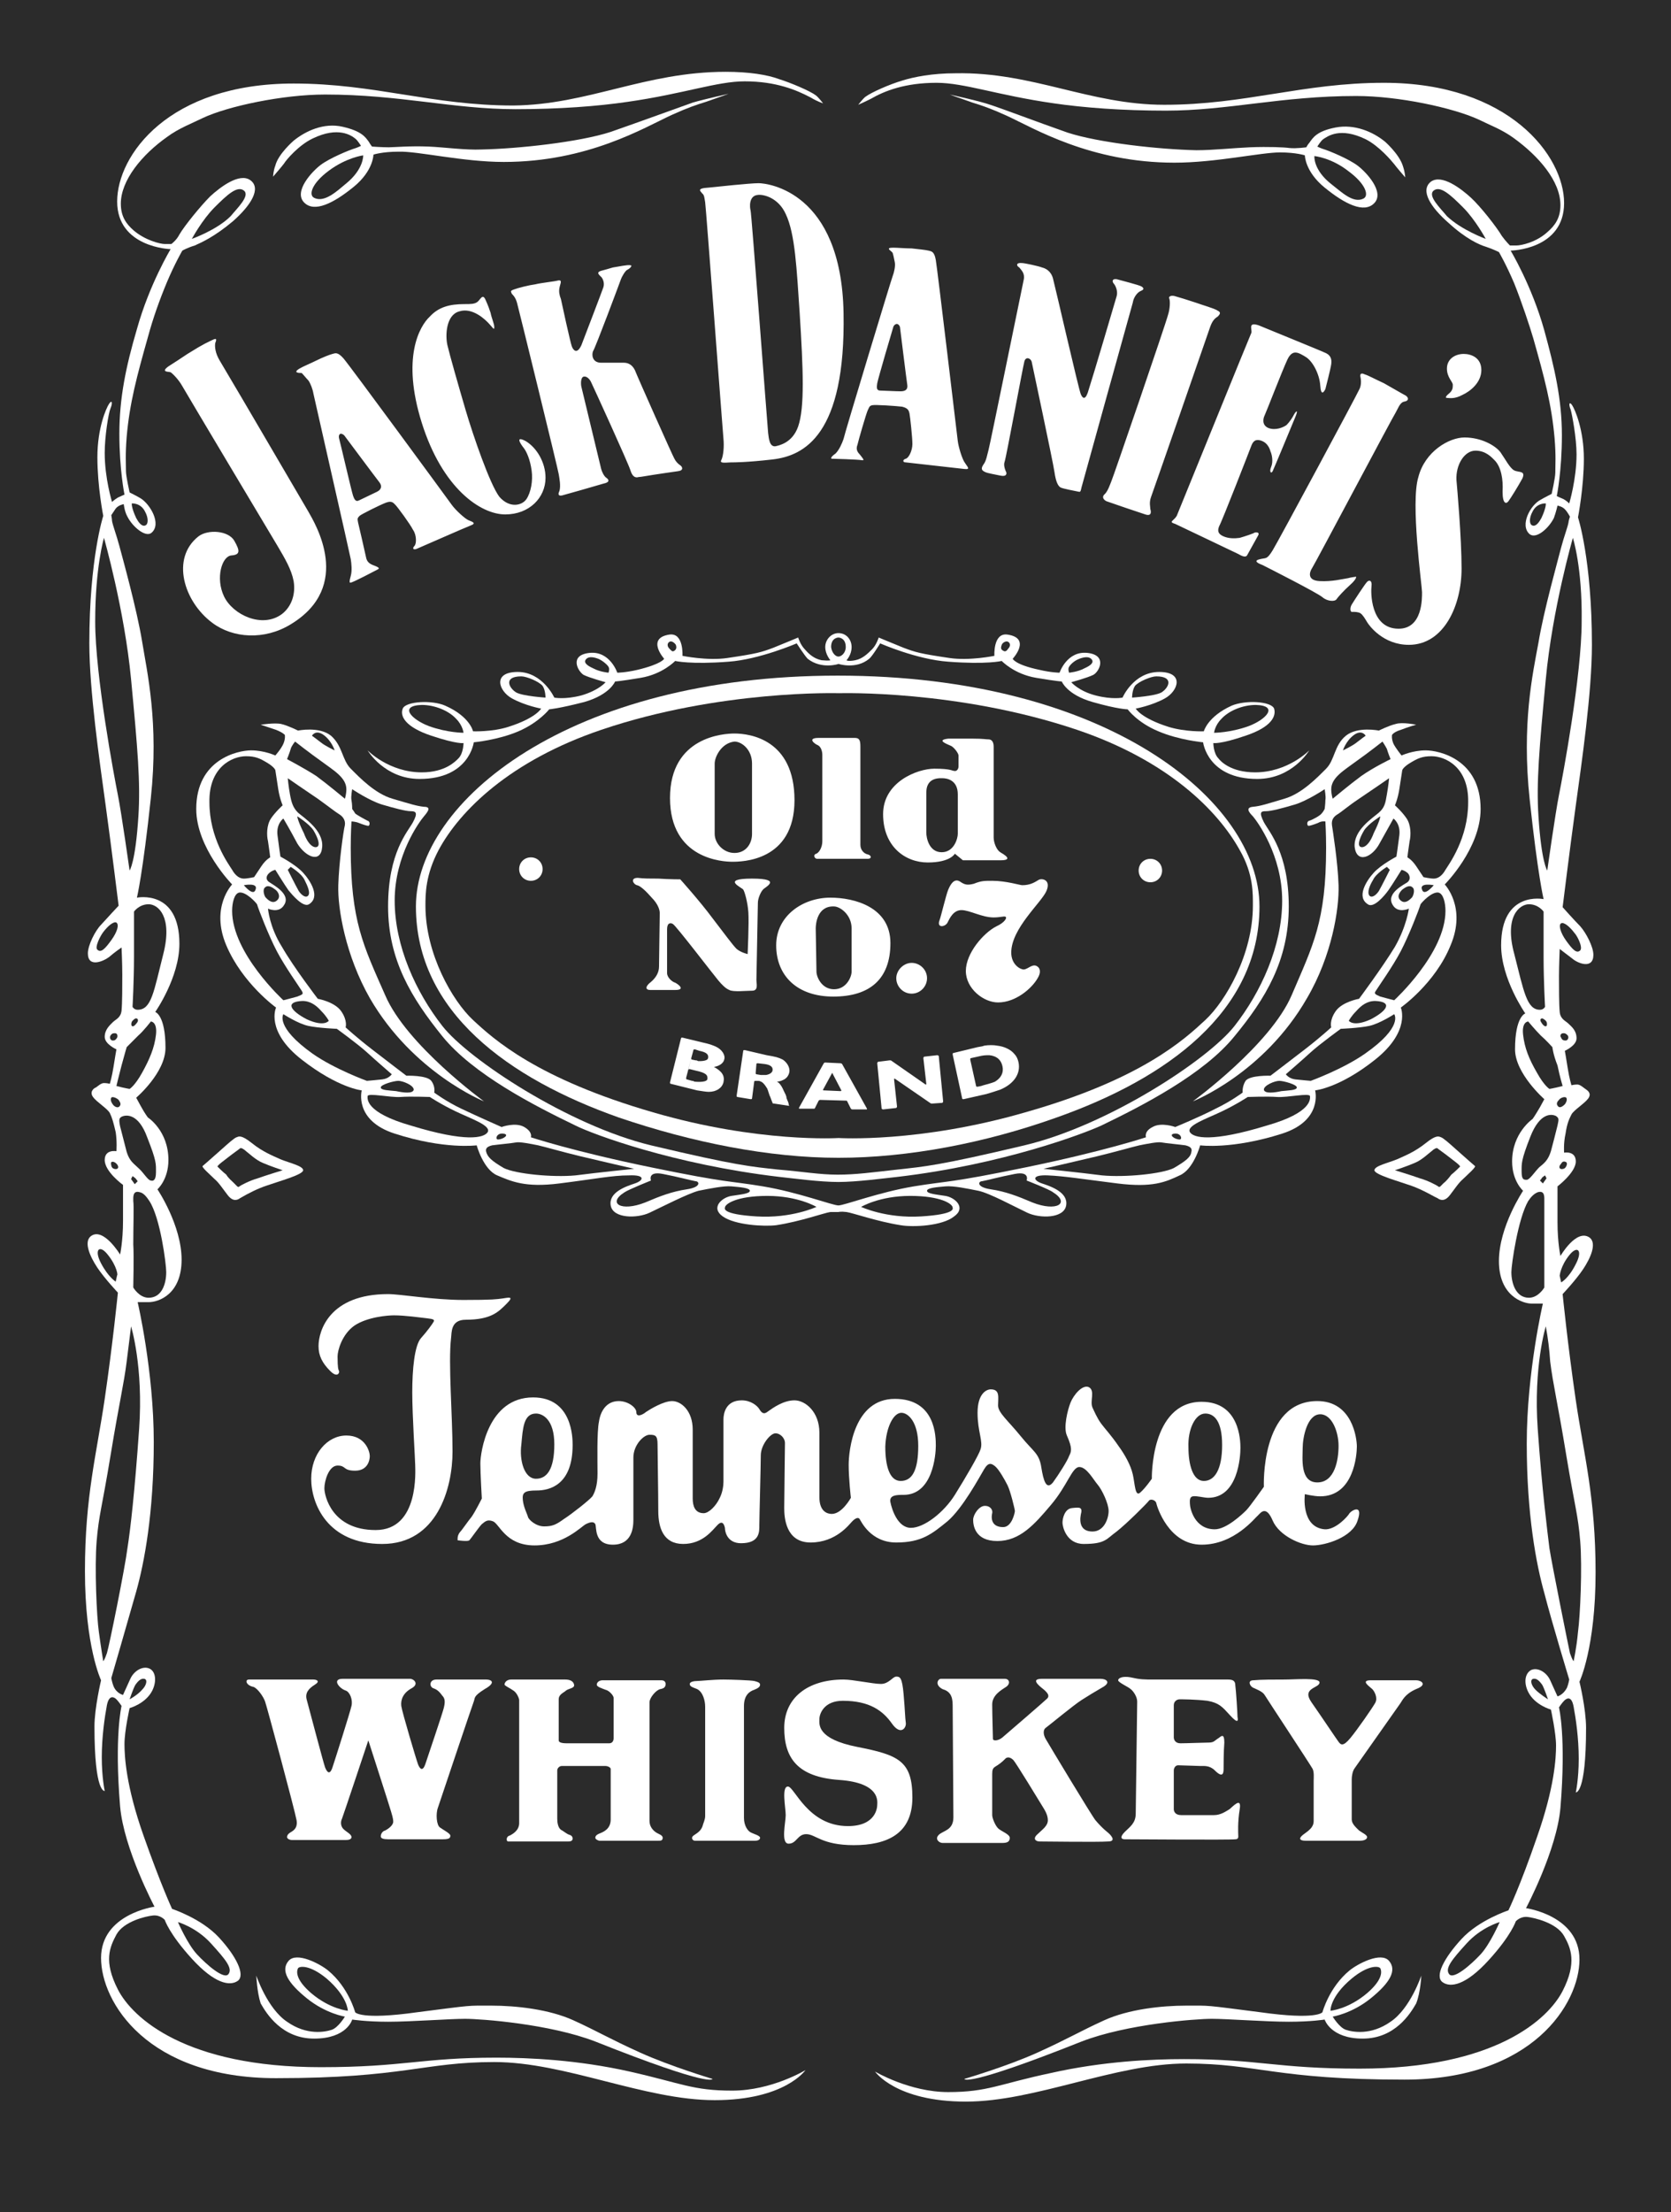
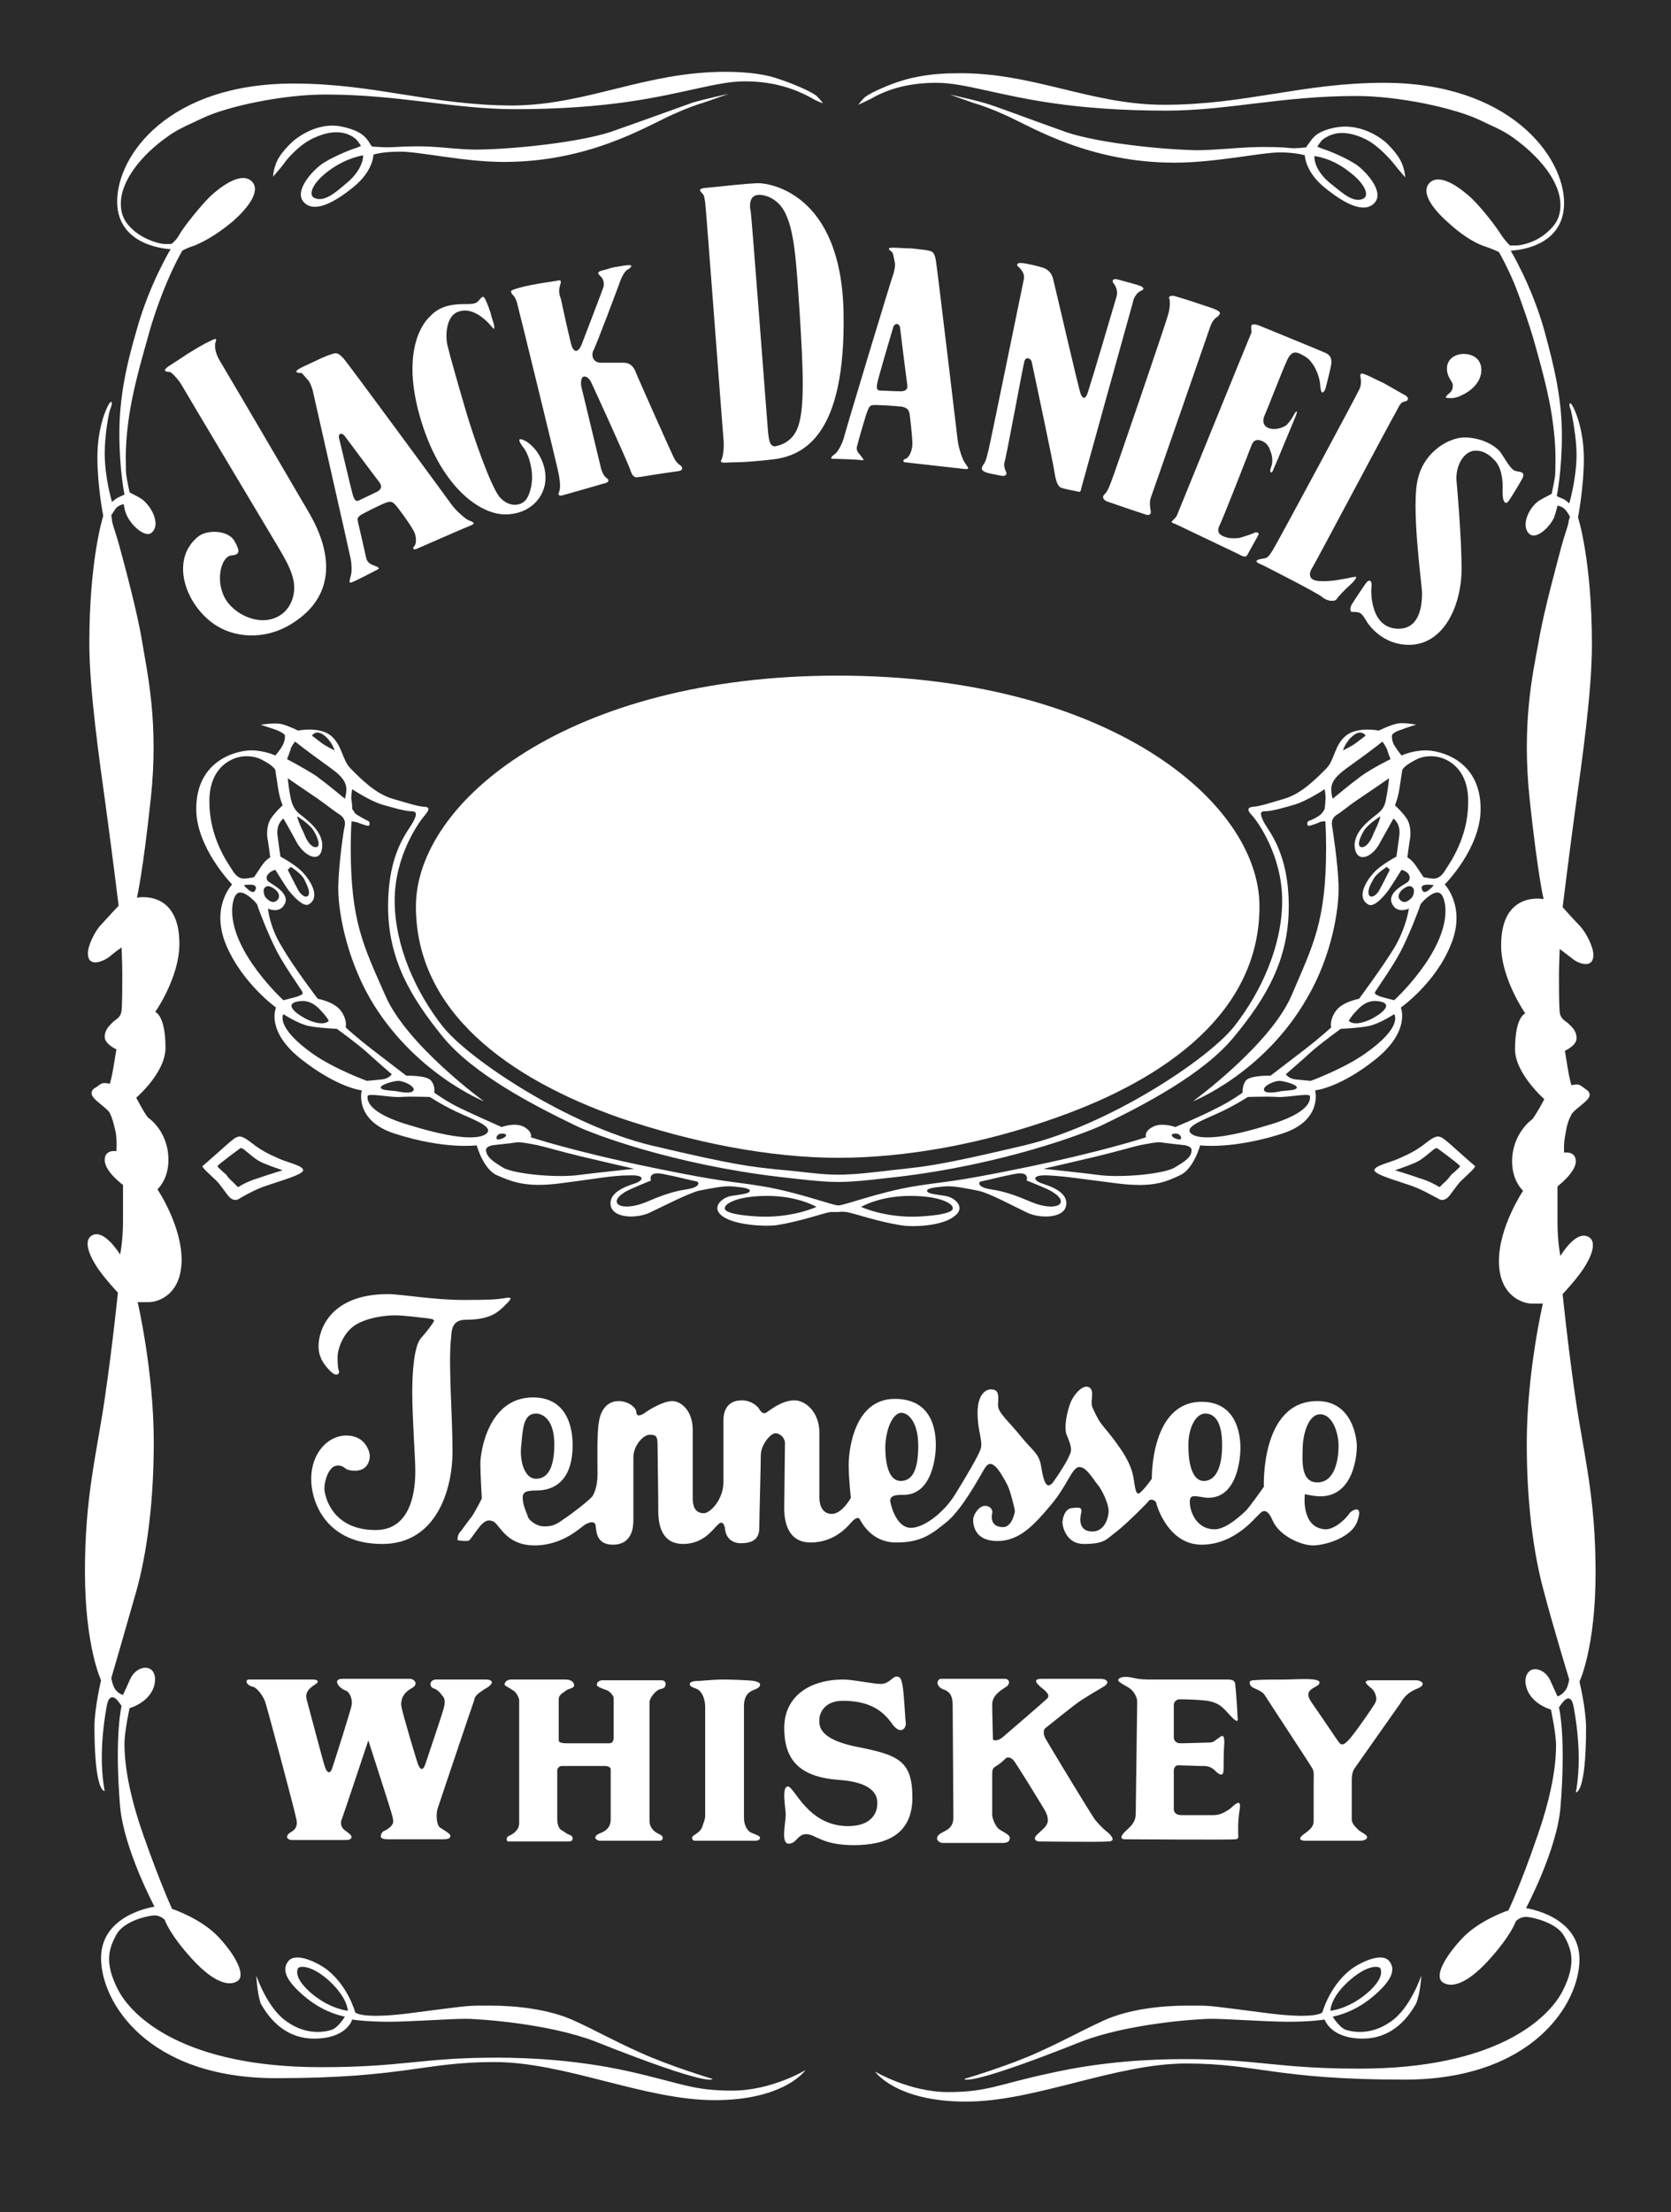
<svg xmlns="http://www.w3.org/2000/svg" id="Layer_1" x="0px" y="0px" viewBox="0 0 228.2 301.9" style="enable-background:new 0 0 228.2 301.9;" xml:space="preserve">
  <style type="text/css"> .st0{fill:#2B2B2B;} .st1{fill:#FFFFFF;} </style>
  <g>
    <path class="st0" d="M228.2,301.9V0H0v301.9H228.2z" />
    <path class="st1" d="M40.1,19.2c1.6-1.3,4.1-2.5,6.7-1.9s3.1,1.4,3.6,2.1c0.1,0.2,0.4,0.6,0.4,0.6s1.3,0.1,2.3,0.1 c0.7,0,2.8-0.2,5.4-0.1c2.3,0.1,5,0.5,7.3,0.4c4.9-0.1,13.3-1,17.6-2.4c4.3-1.5,9.5-3.4,11.2-4c1.7-0.5,4.9-1.2,4.9-1.2 s-0.8,0.3-3.1,1.1c-1.3,0.4-2.5,0.8-4.7,1.8c-3.7,1.7-11.4,6.4-22.9,6.4c-5.6,0-11.8-1.5-14.4-1.4c-2.2,0-3.4,0.4-3.4,0.4 s0,2.2-2.7,4.4c-2.7,2.2-5.4,3.6-6.8,2.1c-1.4-1.5,1.1-4.2,2.3-5.1c1.2-0.9,3.8-2,4.8-2.3c0.3-0.1,0.7-0.3,0.7-0.3s-0.5-0.8-0.8-1 c-0.5-0.4-2.3-1.7-5.8,0c-1.9,0.9-3.6,2.9-3.9,3.4c-0.2,0.3-1.5,1.8-1.5,1.8s0-0.7,0.3-1.5C38,21,40.1,19.2,40.1,19.2L40.1,19.2z" />
    <path class="st0" d="M44.9,23.3c-2.3,1.7-2.8,3.3-2,3.7c1.4,0.7,3.1-0.9,4.3-1.9c2.5-2,2.4-3.9,2.4-3.9S47.3,21.5,44.9,23.3 L44.9,23.3z" />
    <path class="st1" d="M99.1,9.8c3.2,0,5.7,0.4,7.3,1c1.6,0.5,4.2,1.6,5,2.2c0.4,0.3,1,1.1,1,1.1s-0.7-0.2-1.7-0.8 c-1.9-1-4.7-2.2-9-2.2c-3.8,0-8.3,1.7-16,2.8c-4.1,0.6-9.3,1-15.3,1c-8.5,0-15.8-2-26-2c-5.8,0-13.3,1.6-16.7,3.2 c-1.4,0.7-3.3,1.4-4.9,2.6c-3.4,2.4-6.3,5.9-6.3,9.1c0,1.8,0.8,2.8,1.7,3.6c1.6,1.4,3.7,1.9,4.3,1.9c0.4,0,0.9,0,0.9,0 s0.7-0.5,1.1-1.3c0.7-1.2,2.9-3.9,4.2-5.2c1.3-1.2,4-3.3,5.5-2.2c1.5,1.1,0.1,3.4-2.4,5.6c-2.5,2.1-4.3,2.9-5.2,3.3 c-1,0.3-1.7,0.7-1.7,0.7s-1,1.7-2.1,4.3c-1,2.4-1.9,4.9-2.6,7.5c-1.5,5.3-2.5,9-2.9,13.6c-0.2,2.5-0.1,3.6-0.1,4.7 c0,0.7,0.5,2.9,0.5,2.9s1,0.5,1.5,0.8c1.3,0.8,2.9,3.5,1.5,4.7c-0.8,0.7-2.6-0.8-3.3-2.2c-0.4-0.7-0.5-1.7-0.5-1.7 s-0.7,0.1-1.1,0.6c-0.2,0.3-0.6,0.9-0.6,0.9s0.1,0.6,0.1,0.8c0.1,0.6,0.6,1.9,1,3.4c0.4,1.5,2.4,8.7,3.1,13 c0.7,4.3,2.3,11.1,1.2,21.4c-1.1,10.3-1.9,13.6-1.9,13.6s5.8-1.2,5.8,6.3c0,4.6-3.3,9.3-3.3,9.3s1.4,0.4,1.4,4.9c0,3.4-4,6.8-4,6.8 l0.6,1.1c0.6,1.1,1,1.6,1,1.6s2.8,1.8,2.8,5.8c0,2.7-1.5,4-1.5,4s3.3,4.9,3.3,9.6s-3.1,5.8-4.5,5.8h-1.5c0,0,2.2,9.4,2.2,19.1 c0,9.7-1.3,16.5-2.4,20.4c-1.1,3.9-3.4,11.8-3.4,11.8s0.1,0.6,0.3,1.1c0.4,1,1.3,1.2,1.3,1.2s0.5-1.1,1-2.2 c0.5-1.1,1.7-1.8,2.6-1.4c0.9,0.4,1,1.8,0.4,3c-0.9,1.8-3.1,2.4-3.1,2.4s-0.7,3.1-0.7,4.9c0,1.7,0.2,5.7,2.6,12.5 c2.4,6.8,3.9,10,3.9,10s4,1.3,6.4,3.9c2.4,2.6,3.6,5.1,2.6,5.9c-1.1,0.8-3.2,0.4-6.3-3c-3.1-3.4-3.7-5.3-3.7-5.3s-0.6-0.7-1.6-0.6 c-1,0.1-4,0.8-5,2.6c-0.9,1.7-1.8,3.6,0.2,7.5c2,3.9,9.3,10.6,27.7,10.6c11.4,0,13.7-1.3,24-1.3c4.4,0,11.1,0.3,18.2,1.9 c7.1,1.6,8.6,2.6,14,2.6c5.4,0,10-2.8,10-2.8s-2.8,4.1-12.4,4.1s-20.4-5.2-30.1-5.2c-9.7,0-12.3,2.2-29.8,2.2 c-17.6,0-23.9-10.4-23.9-16.4c0-6,7.3-7,7.3-7s-4.2-7.9-4.7-13.7c-0.8-9.6,0.2-13.7,0.2-13.7s-0.4-0.6-0.7-0.9 c-0.3-0.3-1-0.7-1.3,0.8c-0.3,1.6-0.7,4.3-0.7,7.1c0,2.8,0.4,4.6,0.4,4.6s-1.4,0.4-1.4-8.8c0-2.5,0.9-6.3,0.9-6.3 s-2.2-4.6-2.2-14.9c0-10.2,1.6-16,2.7-23.5c1.1-7.5,1.8-14.5,1.8-14.5s-1.8-1.9-2.8-3.4c-1-1.5-1.9-3.5-0.9-4.3 c1.7-1.3,4,2.5,4,2.5s0.4-1.8,0.4-4.6v-4.9c0,0-2.5-1.8-2.5-3.4c0-1.5,1.6-1.2,1.6-1.2s0.1-1.3-0.1-2.6c-0.3-1.3-0.5-2-0.8-2.6 s-1.8-1.5-2.3-2.2c-0.5-0.7,0.1-1.2,0.4-1.3c0.3-0.2,0.7-0.6,1.1-0.6c0.4,0,0.8,0.1,0.8,0.1s0.3-1,0.5-2.3c0.2-1.3,0.4-2.4,0.4-2.4 s-1.6-0.7-1.6-1.7s0.7-1.6,1.1-2c0.4-0.4,1.1-0.6,1.2-1.6c0.1-1,0.1-3.4,0.1-4.9c0-1.5-0.1-3.7-0.1-3.7s-0.9,0.6-1.7,1.3 c-0.8,0.6-2.9,1.5-2.9-0.5c0-1.1,1-3.1,1.8-3.9c0.8-0.9,2.4-2.6,2.4-2.6s-1-8.1-1.8-13.9c-0.8-5.8-2.2-15.5-2.2-21.9 c0-11.6,1.9-17.4,1.9-17.4s-0.8-4-0.8-8s1.2-6.7,1.6-7.3c0.4-0.6,0.5-0.1,0.2,0.6c-0.3,0.7-0.8,3.9-0.8,6.1c0,3.5,1,6.7,1,6.7 s0.3-0.3,0.8-0.6c0.4-0.2,0.9-0.4,0.9-0.4s-0.7-3.4-0.7-8.3s0.9-9.2,2.4-14.3c1.7-6.1,4.6-10.9,4.6-10.9s-7.3-0.2-7.3-6.5 S23,11.4,40.1,11.4c11.1,0,18.9,3,30,3C80.3,14.3,88.1,9.8,99.1,9.8L99.1,9.8z" />
-     <path class="st0" d="M16.6,152.4c0.6-0.3,2.3-0.5,3.5,2.8c1.3,3.3,1.2,3.6,1.2,4.8c0,1.1-0.4,1.2-0.7,1.1c-0.4,0-1-1.1-1.7-1.7 c-0.6-0.6-1.2-0.9-1.6-2.2c-0.3-1.2-0.6-2.3-0.9-3.5C16.2,152.7,16.3,152.6,16.6,152.4L16.6,152.4z M18.2,175.7 c0,0,0.8,1.4,2.1,1.4c1.8,0,2.4-1.9,2.4-3.5c0-1.1-0.8-7.4-2.3-9.7c-0.4-0.6-0.8-1.1-1.3-1.2c-1-0.3-0.9,0.7-0.9,1.2 c0.1,0.6,0,3.6,0,5.9C18.3,171.3,18.2,175.7,18.2,175.7L18.2,175.7z M18.7,139c0.2,0.1,0.2,0.4-0.1,0.7c-0.3,0.4-0.5,0.4-0.6,0.3 c-0.1-0.1-0.1-0.5,0.1-0.7S18.5,138.9,18.7,139L18.7,139z M15.1,141.3c-0.2,0.3,0,0.7,0.3,0.7c0.3,0,0.4-0.1,0.6-0.4 c0.1-0.3,0-0.6-0.3-0.6C15.5,141,15.3,141,15.1,141.3L15.1,141.3z M13,84.8c0,7.4,2.6,21.2,3.1,23.7c0.5,2.5,1.6,10.3,1.6,10.3 s0.8-1.1,1.2-7.4c0.3-4.6-0.1-9.2-1-18.7s-3.7-19.3-3.7-19.3S13,77.4,13,84.8z M18.3,130.6c0,3.3-0.2,6.8-0.2,6.8s0.2,0.4,0.7,0.4 c1.9,0,2.2-2.5,3.5-7.6c1.3-5.1-0.7-6.8-2-6.8s-2,1-2,1L18.3,130.6L18.3,130.6z M13.3,129.6c0.5,0.5,1.1-0.2,1.9-1.3 c0.8-1.1,1.1-2.1,0.7-2.4c-0.4-0.2-1.2,0.5-1.8,1.3C13.7,127.7,12.9,129.3,13.3,129.6z M16.6,145.4c-0.4,1.5-0.7,2.8-0.7,2.8 s0.4,0.1,0.8,0.2s1,0.2,1,0.2s0.7-0.4,1.7-2.2c1-1.8,1.7-3.4,1.9-5.2c0.2-1.8-0.7-1.8-0.7-1.8s-1,1.3-1.7,1.9 c-0.7,0.7-1.6,1.6-1.6,1.6S17,143.9,16.6,145.4L16.6,145.4z M15.4,150.7c0.1,0.2,0.6,0.6,0.9,0.3c0.3-0.3,0.1-0.6-0.1-0.9 c-0.3-0.3-0.9-0.5-1-0.3C15,150.1,15.3,150.6,15.4,150.7L15.4,150.7z M15.3,159.3c0.1,0.2,0.5,0.3,0.7,0.2c0.2-0.1,0.2-0.4-0.1-0.7 c-0.3-0.3-0.6-0.3-0.7-0.2S15.2,159.2,15.3,159.3z M17.9,160.9l0.5,0.7l0.4-0.4c0,0-0.2-0.3-0.3-0.4c-0.1-0.1-0.4-0.3-0.4-0.3 L17.9,160.9L17.9,160.9L17.9,160.9z M14.7,171.2c-1.1-1.4-1.9-0.7-0.9,1.2c1,1.9,2,2.5,2,2.5l0.2-0.9 C16.1,174.1,16,172.8,14.7,171.2z M17.3,185.8c-0.4,3.2-1,5.5-2.2,12.8s-1.6,8.1-1.9,11.7c-0.3,3.6,0,10.3,0.3,12.4 c0.3,2.2,0.6,4,0.6,4s0.2-0.2,0.5-1.1c0.3-0.9,2.5-11.8,2.8-14.3c0.4-2.5,1-7.7,1.6-16.3c0.6-8.5-1.1-14-1.1-14 S17.7,182.6,17.3,185.8L17.3,185.8z M26.2,32.6c0,0,1.4-2.6,3.1-4.3c1.7-1.7,3.1-3,4-2.3c0.9,0.7-0.9,2.4-1.8,3.5 C29.6,31.4,26.2,32.6,26.2,32.6L26.2,32.6z M18,68.7c0,0,1.2-0.1,1.8,1.1c0.5,0.9,0.4,1.6,0.2,1.8c-0.2,0.2-0.7,0.4-1.4-0.9 C17.9,69.2,18,68.7,18,68.7z M17.7,231.9c0,0,0.5-1.5,0.8-2c0.3-0.4,0.7-0.9,1.2-0.8c0.5,0.1,0.3,0.9-0.3,1.5 C18.8,231.3,17.7,231.9,17.7,231.9L17.7,231.9z M24.3,262.3c0,0,2.5,0.7,4.5,2.9c2,2.2,3,3.4,2.4,4.2c-0.6,0.8-3-1.3-4.3-2.7 C25.6,265.3,24.3,262.3,24.3,262.3z" />
    <path class="st1" d="M35,269.6c0,0,1.5,4.5,4.2,6.3c2.7,1.9,5.2,1.4,6.1,1.1s1.8-1.8,1.8-1.8s-2.6-0.4-5.2-2.5 c-2.6-2.1-3.6-3.8-2.5-5.1c1.1-1.3,4.3,0.4,5.4,1.3c2.8,2.3,3.7,5.7,3.7,5.7s0.7,1.1,8.5,0c7.8-1,6.7-0.9,10.1-0.9 c3.4,0,7.9,0.5,11.2,2c3.3,1.5,4.9,2.5,9.1,4.4c4.2,1.9,9.9,3.6,9.9,3.6s0.1,1.3-16-5.1c-6.2-2.4-15.6-3.1-17.8-3.1 c-2.1,0-7.4,0.4-10.5,0.4c-3,0-4.9-0.3-4.9-0.3s-0.7,2.6-5.2,2.6c-4.4,0-6.5-3.4-7.3-4.8C35.1,271.9,35,269.6,35,269.6L35,269.6z" />
    <path class="st0" d="M47.5,274.4c0,0-2.4-0.2-5-2.4c-2.2-1.9-2-3-1.8-3.4c0.2-0.3,1.6-0.5,3.9,1.4 C47.5,272.5,47.5,274.4,47.5,274.4z" />
    <path class="st1" d="M25.6,48.3c2.4-1.5,2.8-1.6,3.4-1.9c0.6-0.3,0.6-0.1,0.4,0.4c-0.1,0.5,0,1.4,0.6,2.4 c4.1,6.9,8.1,13.8,12.1,20.6c0.9,1.6,6.2,10.2-2.4,15.4c-3.6,2.2-7.9,1.9-10.7-0.2c-3.9-2.9-5.7-8.8-1.9-11.8 c1.3-1,4.1-0.8,4.9,0.6c0.8,1.4,0.8,1.9-0.4,2c-1.3,0.1-2.2,3.1-1,5.6c1.2,2.5,5.2,4.4,7.9,2.4c1.3-1,1.9-2.7,1.6-4.5 c-0.3-1.6-1.2-3.1-2.2-4.8c-0.6-1-12.5-20.9-13-21.8c-0.5-0.9-1.3-1.7-1.6-1.9c-0.3-0.1-1.4,0-0.3-0.8 C23.8,49.5,24.7,48.9,25.6,48.3z M40.9,50.3c0.5-0.3,1.5-0.7,2.3-1.1c0.8-0.4,1.8-0.8,2.2-0.9c0.4-0.1,0.7-0.3,1.5,0.6 s14.3,19.3,14.8,20c0.5,0.7,1.8,1.9,2.3,2.1c0.5,0.2,1.1,0.4,0.3,0.7c-0.8,0.3-6.9,3-7.4,3.2c-0.5,0.2-0.6-0.1-0.3-0.4 c0.3-0.3,0.3-1.5-0.2-2.2c-0.4-0.8-2.1-3.1-2.4-3.4c-0.3-0.3-0.5-0.6-1.3-0.3c-0.8,0.3-3.4,1.6-3.6,1.8c-0.3,0.3-0.3,0.4-0.2,0.9 c0.1,0.4,1,4.3,1.1,4.8c0.1,0.5,0.4,0.8,0.9,1c0.5,0.2,1.1,0.4,0.7,0.6c-0.4,0.2-3.4,1.8-3.7,1.8c-0.2,0.1-0.2-0.2,0-0.9 c0.2-0.7,0.1-1.7,0-2.3c-0.1-0.6-5-22.1-5.1-22.6c-0.1-0.6-0.4-1.4-0.7-1.8c-0.3-0.3-0.6-0.7-0.9-1C40.9,50.9,39.9,50.9,40.9,50.3 L40.9,50.3z M46.3,59.8c0.1,0.3,1.7,7.2,1.9,7.8c0.2,0.6,0.4,0.9,0.8,0.7c0.4-0.2,1.9-0.9,2.5-1.2c0.6-0.3,0.7-0.8,0.3-1.3 c-0.4-0.5-4.8-6.4-4.8-6.4C46.4,58.9,46.2,59.4,46.3,59.8L46.3,59.8z M63.4,41.5c0.9,0,1.4,0,1.8-0.3s0.7-1.2,1.1-0.3 c0.4,0.9,0.5,1.2,0.7,1.8c0.1,0.6,0.5,1.5,0.5,1.9s0,0.4-0.6-0.3c-0.6-0.7-2.4-2.4-4.2-1.8c-1.8,0.5-1.9,3.3-1.6,4.6 c0.3,1.3,1.5,5.5,2.5,8.9c1,3.4,3.3,10.1,4.6,11.8c1.4,1.6,3.1,1.2,3.7,0.3c0.6-0.9,0.9-2.5,0.7-3.9c-0.2-1.5-0.7-2.6-1.1-3.1 c-0.4-0.5-1.2-1.7,0.3-0.9c1.5,0.9,2.7,2.9,2.7,5c0,2.7-2.2,5-5.5,5c-3.4,0-8.6-3.6-11.4-12.5c-2.8-8.9-0.3-13.2,1.1-14.5 C59.9,41.9,61.4,41.5,63.4,41.5L63.4,41.5z M70.2,39.5c0.5-0.2,2.1-0.6,2.9-0.7c0.8-0.2,2.7-0.4,3-0.5c0.8-0.2,0.4,0.4,0.3,1 c-0.1,0.5,0,1,0.2,1.5c0.1,0.5,1.3,6,1.5,6.5c0.2,0.5,0.7,1.1,1.3-0.2c0.5-1.3,2.8-7.3,3-7.9c0.2-0.6-0.1-1.3-0.4-1.5 c-0.3-0.3-0.6-0.6,0.3-0.8c0.4-0.1,0.7-0.2,1.4-0.4c0.7-0.1,2-0.4,2.4-0.3c0.3,0,0,0.4-0.4,0.6c-0.3,0.1-0.8,1-0.9,1.3 c-0.1,0.3-3.5,9.4-3.8,9.8c-0.2,0.4-0.2,1.6,1.1,1.6s2.6,0,3.1,0c0.5,0,1.1,0.2,1.5,1c0.3,0.8,5.2,11.8,5.4,12.1 c0.2,0.4,0.5,0.7,0.8,0.9c0.3,0.2,0.5,0.7-0.3,0.8c-0.8,0.1-2.7,0.4-3.4,0.5c-0.7,0.1-1.7,0.3-2,0.3c-0.3,0.1-0.8,0.1-1.1-0.9 c-0.3-1-5.2-11.7-5.4-12.1c-0.2-0.4-0.6-0.8-1-0.7c-0.4,0.1-0.4,1-0.3,1.4c0.1,0.4,2.6,10.8,2.7,11.2c0.1,0.4,0.4,1,0.7,1.2 c0.3,0.2,0.6,0.6-0.4,0.8c-1,0.3-5.2,1.5-5.6,1.6c-0.4,0.1-0.7,0-0.4-0.6c0.2-0.7,0-1.7-0.1-2.3c-0.1-0.7-5.5-22.7-5.7-23.4 c-0.2-0.7-0.5-1-0.7-1.2C69.8,39.8,69.6,39.7,70.2,39.5L70.2,39.5z M96.8,25.6c1-0.1,5.6-0.6,6.8-0.6c1.2,0,11.3,1.1,11.6,17.7 c0.3,16.7-5.4,19.5-9.7,20c-3.5,0.4-5.2,0.4-5.7,0.4c-0.5,0-1.6,0.2-1.3-0.3c0.3-0.6,0.4-1.9,0.3-2.9c-0.1-1-2.4-31.8-2.5-32.3 c-0.1-0.5-0.1-1-0.4-1.2C95.7,26.1,95,25.7,96.8,25.6z M104.9,59.1c0.1,0.8,0.2,1.9,1,1.8c0.4-0.1,2.3-0.4,3.1-2.7 c0.9-2.6,0.7-7.7,0.2-15.6c-0.4-5.8-0.6-10.7-1.9-13.4c-1-2.2-3-2.7-3.8-2.6c-1.3,0.1-1.1,1.8-1,2.1 C102.6,28.7,104.8,58.1,104.9,59.1L104.9,59.1z M122,33.8c0.6,0,1.6,0.1,2.5,0.1c0.9,0.1,1.9,0.2,2.3,0.3c0.4,0.1,0.8,0.1,1,1.3 c0.2,1.1,2.9,23.9,3,24.7c0.1,0.8,0.6,2.5,1,3c0.3,0.5,0.8,0.9-0.1,0.8c-2.7-0.3-5.4-0.6-8-0.9c-0.5,0-0.4-0.4,0-0.5 c0.4-0.1,0.9-1.1,0.9-2c0-0.9-0.3-3.7-0.4-4.2c-0.1-0.4-0.2-0.7-1-0.9c-0.8-0.1-3.7-0.3-4.1-0.2c-0.4,0.1-0.4,0.3-0.6,0.7 s-1.3,4.2-1.4,4.7c-0.2,0.5-0.1,0.9,0.3,1.3c0.3,0.4,0.8,0.9,0.3,0.8c-0.5-0.1-3.9-0.2-4.1-0.2c-0.2,0-0.1-0.3,0.5-0.7 c0.5-0.5,0.9-1.4,1.1-2c0.1-0.6,6.5-21.7,6.7-22.2c0.2-0.5,0.4-1.4,0.3-1.9c-0.1-0.5-0.2-1-0.3-1.3C121.7,34.2,120.8,33.8,122,33.8 L122,33.8z M122,44.6c-0.1,0.3-2.1,7.1-2.2,7.7c-0.1,0.6-0.1,1,0.4,1c0.4,0,2.1,0.1,2.8,0.1c0.7,0,1-0.3,0.9-0.9 c-0.1-0.6-1-7.9-1-7.9C122.6,43.9,122.1,44.3,122,44.6L122,44.6z M139.6,35.9c0.3,0,2.2,0.4,2.7,0.6c0.4,0.1,1.2,0.4,1.5,1.5 c0.3,1.1,3.5,15.1,3.8,15.8c0.3,0.7,0.7,0.8,1.1-0.7c0.5-1.5,3.6-12,3.8-12.7c0.2-0.7-0.2-1.5-0.4-1.7c-0.2-0.2-0.3-0.7,0.4-0.6 c0.7,0.2,3.1,0.8,3.4,1c0.3,0.2,0.4,0.4-0.1,0.6c-0.5,0.2-1,0.9-1.1,1.6c-0.2,0.7-6.9,24.8-7,25.2c-0.1,0.4-0.1,0.7-0.4,0.6 c-0.4-0.1-2.2-0.4-2.5-0.6c-0.3-0.2-0.6-0.7-0.8-2.1c-0.2-1.4-3-14.5-3.1-15c-0.1-0.5-0.8-0.8-1-0.1c-0.2,0.7-2.5,13.2-2.7,13.7 c-0.2,0.5,0.1,1.2,0.2,1.4c0.1,0.2,0.1,0.7-0.8,0.5c-0.9-0.2-1.7-0.3-2.1-0.5c-0.4-0.2-0.6-0.4-0.2-1c0.4-0.5,0.5-1.3,0.7-2 c0.2-0.7,4.6-22.3,4.8-23.2c0.2-0.9-0.3-1.3-0.6-1.7C138.8,36.3,138.7,35.8,139.6,35.9L139.6,35.9z M163.3,41.3 c0.8,0.3,2.6,0.8,3,1.1c0.4,0.2,0.4,0.4,0,0.8c-0.5,0.3-0.8,0.7-1.1,1.6c-0.3,0.9-7.7,22.2-8,23c-0.3,0.8-0.1,1.4-0.1,1.7 c0.1,0.3,0.2,1-0.7,0.7c-1.8-0.6-3.6-1.2-5.3-1.8c-0.4-0.2-0.7-0.6-0.2-1c0.4-0.4,0.7-1.3,0.9-1.8c0.2-0.4,7.5-21.7,7.7-22.6 c0.3-0.9,0.3-1.9,0.2-2.2c-0.2-0.4,0.3-0.5,0.7-0.4C160.8,40.5,162.4,41,163.3,41.3L163.3,41.3z M171.9,44.4 c0.7,0.3,8.6,3.5,9.2,3.8c0.6,0.3,0.8,0.8,0.7,1.5c-0.1,0.7-0.7,3-0.8,3.4c-0.2,0.4-0.6,1-0.7-0.5c-0.1-1.5-1-3.3-2-3.9 c-1-0.6-1.8-1.1-2.5,0.4c-0.7,1.5-2.9,7.2-3.1,7.6c-0.2,0.4-0.4,1.3,0.5,1.7c1,0.4,2.1-0.1,2.5-0.4c0.4-0.4,0.8-1,1-1.4 c0.2-0.4,0.7-0.9,0.2,0.3c-0.5,1.2-2.9,7-3.1,7.4c-0.2,0.4-0.5,0.1-0.2-0.6c0.3-0.7,0.1-1.7-0.1-2.1c-0.1-0.4-0.4-1.1-1.1-1.4 c-0.7-0.3-1.2-0.2-1.5,0.6c-0.3,0.8-4,10.3-4.4,11c-0.3,0.7-0.1,1.1,0.6,1.4c0.7,0.3,1.5,0.3,2.2,0.2c0.7-0.2,1.9-0.6,2-0.7 c0.2-0.1,0.8-0.1,0.5,0.4c-0.5,0.9-1,1.8-1.5,2.7c-0.2,0.3-0.7,0.1-1.2-0.2c-0.6-0.3-8.2-3.9-8.6-4.1c-1-0.3-0.2-0.4,0.2-1.1 c0.3-0.7,10-24.6,10.2-25C171,44.9,170.4,43.9,171.9,44.4L171.9,44.4z M189,52.3c0.9,0.5,2.6,1.5,3,1.7c0.4,0.3,0.4,0.7-0.2,0.8 c-0.6,0.1-0.8,0.8-1.2,1.5c-0.4,0.6-11,20.6-11.4,21.2c-0.4,0.6-0.7,1.7,1,1.8c1.7,0.1,3.2-0.3,3.9-0.4c0.3-0.1,1.1-0.2,1.1-0.2 s0.1,0.3-0.8,1.1c-0.9,0.8-1.7,1.7-1.9,2c-0.2,0.3-1.2,0.3-1.9-0.3c-0.7-0.6-7.4-4-8.2-4.4c-0.8-0.3-1.2-0.6-0.3-0.8 c0.8-0.2,0.9,0.1,1.7-1.2c0.8-1.3,11.5-21.2,11.8-21.9c0.3-0.5,0.3-1.2,0.2-1.7c-0.1-0.4,0-0.7,0.6-0.4 C186.8,51.2,187.9,51.8,189,52.3L189,52.3z M199.9,48.3c1,0,2.4,0.5,2.4,2.2s-1.5,2.9-2.6,3.4c-1.1,0.6-1.8,0.4-2.1,0.4 c-0.3,0-0.1-0.3,0.4-0.7c0.4-0.4,0.4-0.7,0.4-1.1c0-0.4-0.8-1-0.8-2.2C197.6,49,198.7,48.3,199.9,48.3L199.9,48.3z M200,59.7 c2.3,0,4.2,1.1,4.9,2c0.7,1,1.3,2.2,1.9,2.5c0.6,0.3,1.6,0,1.1,1.1c-0.6,1.1-1.6,2.7-1.9,3.1c-0.3,0.4-0.8,0.4-0.8-1.3 c0.1-1.7-0.2-3.4-1.1-4.3c-0.4-0.4-1.2-1.3-2.6-1.3c-1.5,0-2.7,1.9-2.6,4c0.1,1.1,0.7,7.9,0.7,12.1c0,5-2.4,10.4-7.2,10.4 c-3.5,0-5.4-2.6-5.7-3.1c-0.3-0.5-0.6-1-0.9-1.2c-0.3-0.2-0.8-0.2-1.1-0.2c-0.3,0.1-0.4-0.5-0.1-1c0.3-0.5,1.8-2.8,2.1-3.1 c0.3-0.3,0.7-0.2,0.6,0.6c-0.1,0.7-0.2,5.8,3.7,5.8c3.3,0,3.2-4.2,3.2-5s-1.6-12.2-0.5-15.7C194.6,61.6,197.9,59.7,200,59.7 L200,59.7z M43.5,183.7c0-2.1,1.5-7.1,9.5-7.1c1.7,0,6.2,0.8,10.3,0.8c4.1,0,4.5-0.1,5.3-0.2c0.8-0.1,1.7-0.4,0.6,0.7 c-1.1,1.1-2.1,2.2-5.6,2.2c-2.1,0-1.9,1.8-2,2.5c-0.4,3.4,0.2,10.5,0.2,15.5s-2.1,12.6-9.6,12.6c-7.5,0-9.7-5.5-9.7-8.9 c0-3.4,2.2-5.9,4.8-5.9s3.2,2.2,3.2,2.8c0,0.6-0.3,2-2,2c-1.7,0-1.2-0.7-2.4-0.7c-1.2,0-1.8,2.1-1.8,3.1c0,1,1,5.7,7,5.7 s5.4-8.2,5.4-8.9c0-0.7-0.4-6.7-0.4-9.9c0-3.1,0.3-6.4,1.2-7.4c0.9-1,1.6-2,1.7-2.2c0.2-0.3,0-0.4-0.9-0.5c-0.9-0.1-3-0.4-4.5-0.4 c-0.8,0-3.6,0.2-5.4,1.4c-1.7,1.2-2.3,3.4-2.3,4.2c0,1.6,0.1,1.8,0.2,2c0.1,0.2-0.2,1-1.2,0C44,186,43.5,185,43.5,183.7L43.5,183.7 z M62.8,209.1c0.3-0.3,1.1-1.5,1.6-2.1c0.5-0.7,1.4-2.5,1.4-2.5s-0.2-3.4-0.2-4.8c0-1.4,1-9,7.2-9c5.4,0,5.4,5.6,5.4,6.5 c0,5.5-3.2,6.2-4.9,6.2c-1.7,0-2,0.3-1.9,1.3c0.1,1,0.6,1.9,0.7,2.3c0.1,0.4,1.1,1.3,2.2,1.3c1.1,0,1.6-0.2,2.7-1 c1.1-0.7,3.5-2.6,3.9-3.1c0.3-0.5,0.7-1.4,0.7-3.1c0-1.7-0.1-5.7,0.2-7.1c0.2-1.4,1-2.8,2.7-2.8c1.3,0,2.4,0.9,2.4,1.5 c0,0.9,1.1,0.2,1.3,0c0.6-0.4,2.4-1.5,3.6-1.5c1.2,0,2.8,1.3,2.8,3.9v9.4c0,1,0.3,2,1.5,2c0.7,0,1.7-1,2.2-2.1 c0.4-0.8,0.5-1.7,0.5-2.2v-8.5c0-0.8,0.3-2.6,2.5-2.6c1.2,0,2.1,0.7,2.4,1.2c0.3,0.5,0.6,0.8,1.2,0.3c0.7-0.5,2.1-1.5,3.6-1.5 s3.4,1.6,3.4,4.4v8.8c0,2,1.1,2.3,1.7,2.3c1.4,0,2.6-2.2,2.6-2.2s-0.3-2.6-0.3-4.5c0-1.9,0.7-9,6.3-9c5.6,0,5.6,5.2,5.6,6.4 c0,1.2-0.4,6.7-4.4,6.7c-0.9,0-2,0-1.8,1c0.2,1,1,3.5,2.8,3.5c1.8,0,4.5-2.1,6-4.5c1.5-2.4,3.3-5.5,3.5-6.2c0.4-1.1-0.4-2.4-0.4-5 s1.2-3.2,1.8-3.2c1.3,0,1,1.1,1,2.2c0,1,1.4,2.1,3.1,4.2c1.7,2.1,2.5,2.3,2.8,4.2c0.3,1.9,0.7,3.2,1.6,2.1c0.8-1.1,2-3,2.2-3.6 c0.3-0.6,0.5-1-0.3-2.8c-0.5-1.1,0.1-3.5,0.5-4.5c0.4-1,1.6-2.5,2.5-2.1c0.9,0.5,0.1,1.9,0.5,2.8c0.2,0.4,0.6,1.4,1.2,2.2 c0.6,0.8,1.3,1.5,2.4,3.1c0.8,1.1,1.6,2.5,1.9,3.8c0.3,1.3,0.3,3.1,1,2.5c0.7-0.6,1.6-1.9,1.6-1.9s-0.2-10.5,6.8-10.5 c5.2,0,5.3,5.3,5.3,6.3c0,1.1-0.3,6.8-4.4,6.8c-0.6,0-1.6-0.3-2.1-0.2c-0.5,0.1-0.4,0.7-0.4,1c0,0.6,0.6,3.5,3.4,3.5 c1.6,0,3.8-2.1,4.3-2.6c0.5-0.5,2.4-3.2,2.4-3.2s-0.5-11.7,7.3-11.7c4.8,0,5.4,5.1,5.4,6.2c0,1.1-0.4,6.8-5,6.8 c-0.9,0-2.1-0.3-2.1-0.3s-0.6,4.5,2.7,4.8c1.5,0.1,3.2-1.8,3.4-2.2c0.3-0.4,1.9-1.3,1.1,1c-0.7,2.3-4.4,3.4-6.1,3.4 c-1.6,0-4.6-1.3-5.5-3.4c-0.9-2.1-1.6-1.1-2-0.7c-0.4,0.3-3.2,4-7.7,4c-4.5,0-6.1-5.2-6.2-5.7c-0.1-0.4-0.8-0.6-1-0.3 c-0.2,0.3-3,3.1-4.4,4.2c-1.4,1-1.5,1.7-4.5,1.7c-2.4,0-2.9-2.4-2.9-2.9c0-0.6,0.3-1.9,1.3-2c1-0.1,1.5-0.2,1.2,0.9 c-0.2,1.1,0,2.3,1.6,2.3c1.6,0,2.2-1.8,2.2-2.8c0-1-0.9-2.9-1.5-3.6c-0.6-0.7-1.5-2.4-2.5-2.4c-1,0-1.6,2.5-3.9,5.2 c-2.2,2.6-4.2,4.9-7.3,4.9c-3.1,0-3.3-2.2-3.3-2.9c0-0.7,0.8-1.9,1.6-1.9c0.8,0,1.1,0.6,1,1c-0.1,0.4-0.3,1.9,1.5,1.9 c1.2,0,1.6-2,1.6-2.2c0-0.2-0.6-2.7-1-3.5c-0.4-0.8-1.2-2.2-1.7-2.6c-0.5-0.4-0.9-0.6-1.5,0.4c-0.6,1-2.9,5.3-5,7.1 c-2.1,1.7-3.5,2.9-7,2.9s-4.8-2.9-5-3.2c-0.2-0.3-0.6-0.1-1,0.3s-2.2,2.9-5.7,2.9c-3.4,0-3.6-3.4-3.6-4.7c0-1.3,0.1-8.3,0.1-8.9 c0-0.6-0.6-1.3-1.3-1.3c-0.7,0-2,1.6-2,3c0,1.3-0.2,8.6-0.2,9.5c0,0.9,0.1,2.5-2.5,2.5c-1.9,0-2.2-1.6-2.2-2.1 c-0.1-0.4-0.3-1.1-1-0.4c-0.7,0.7-2,2.6-4.7,2.6s-3.4-2.2-3.4-4.5c0-2.4-0.1-7.9-0.1-9.1s-0.3-1.3-1.1-1.3s-2.2,1.4-2.2,3.1v8.5 c0,1.1-0.2,3.4-2.8,3.4c-2.6,0-2.2-2.4-2.4-2.8c-0.2-0.4-0.7-0.3-1.3,0c-0.6,0.3-3,2.9-7,2.9s-4.8-3-5.7-3.3 c-0.8-0.3-1.1,0.1-1.5,0.4c-0.4,0.4-1.5,2-1.7,2.2c-0.2,0.2-1.6,0-1.6,0S62.4,209.6,62.8,209.1L62.8,209.1z" />
    <path class="st0" d="M73.2,192.9c0.9,0,2.5,0.8,2.5,4.2c0,3.4-1,4.7-2.5,4.7c-1.6,0-2.3-2.5-2-4.7 C71.4,194.9,71.5,192.9,73.2,192.9z M123.1,192.8c0.9,0,2.3,1.2,2.3,4.5s-0.8,4.8-2.4,4.8c-1.5,0-2.1-2-2.1-4.7 C121,194.8,122,192.8,123.1,192.8L123.1,192.8z M164.6,192.9c1.2,0,2.3,1,2.3,4.3c0,3.3-1,4.9-2.5,4.9c-1.5,0-2.1-2.2-2.1-4.6 C162.2,195.1,163.2,192.9,164.6,192.9L164.6,192.9z M180.3,193c1.6,0,2.5,2.4,2.5,4.3s-0.5,5-2.9,5c-2.4,0-2-3.3-2-4.7 S178.5,193,180.3,193L180.3,193z" />
    <path class="st1" d="M34,229.2h8.8c0.4,0,1,0.2,0.2,0.7c-0.8,0.5-1.4,1.1-1.1,2.1c0.3,1.1,2.3,8.7,2.5,9.2c0.2,0.5,0.6,1.2,1,0 c0.4-1.2,2.4-7.5,2.6-8.4c0.2-0.8-0.2-1.9-0.8-2.1c-0.9-0.3-1.9-1.6-0.4-1.6H56c0.5,0,1.3,0.7,0.2,1.3c-1.1,0.6-1.5,1.5-1.4,2.4 c0.1,0.8,2.1,7.5,2.3,8c0.2,0.5,0.6,1.1,1-0.1c0.4-1.2,2.3-6.8,2.5-7.6c0.2-0.8,0.2-1.3-0.2-1.7c-0.3-0.4-0.6-0.8-1.2-1 c-0.6-0.2-0.6-1.2,0.4-1.2h6.8c0.7,0,1.4,0.4-0.2,1.3c-1.6,1-1.3,1.2-1.5,1.7c-0.2,0.5-4.6,13.6-4.9,14.5c-0.3,0.8-0.2,2.4,0.3,2.7 c0.4,0.3,1.4,0.8,1.4,1.1c0,0.3-0.1,0.5-1,0.5H53c-0.6,0-1-0.1-1-0.4c0-0.3,0.2-0.7,0.6-0.8c0.4-0.2,1.1-0.7,1.1-1.2 s-0.2-1-0.3-1.4c-0.1-0.4-3.1-9.7-3.1-9.7s-3.4,10.2-3.6,10.7c-0.2,0.4-0.2,1,0.2,1.4c0.4,0.4,1.1,0.7,1.1,1.1 c0,0.4-0.6,0.4-0.9,0.4h-7.2c-0.4,0-0.7-0.2-0.7-0.4s0.1-0.4,0.4-0.6c0.3-0.2,1.1-0.5,0.9-1.7c-0.2-1.2-4.1-15.7-4.3-16.2 c-0.2-0.6-1-1.8-1.6-2C33.6,230,33.4,229.2,34,229.2L34,229.2z M69.8,229.2h7.4c0.6,0,1.1,0.2,1.2,0.7s-0.7,0.5-1.1,0.8 c-0.3,0.3-1,0.5-1,1.2v5.6c0,0.2,0.2,0.4,1.1,0.4h5.8c0.4,0,0.6-0.3,0.6-0.7v-5.5c0-0.3-0.6-1-1.1-1.1c-0.5-0.2-1.2-0.4-1.2-0.7 c0-0.3,0.3-0.6,0.8-0.6h8c0.4,0,0.6,0.2,0.6,0.5s-0.1,0.6-0.7,0.7c-0.6,0.1-1.5,1.2-1.5,1.8v16.2c0,0.7,0.4,1.2,0.8,1.5 c0.4,0.3,1,0.4,1,0.8c0,0.4-0.3,0.4-0.6,0.4h-8c-0.2,0-0.6-0.2-0.6-0.4c0-0.2,0.1-0.4,0.6-0.6c0.5-0.2,1.5-0.6,1.5-1.9v-6.9 c0-0.2-0.4-0.4-0.7-0.4h-6c-0.3,0-0.6,0.3-0.6,0.6v6.6c0,0.5,0.1,1.2,0.5,1.5c0.4,0.2,0.8,0.6,1.2,0.7c0.3,0.1,0.4,0.3,0.4,0.5 c0,0.2-0.1,0.4-0.6,0.4h-8.2c-0.3,0-0.3-0.7,0.2-0.8c0.4-0.2,1.3-0.7,1.3-1.7V232c0-0.2-0.3-1-0.8-1.3c-0.4-0.3-1.1-0.6-1.2-0.8 C68.9,229.6,69.2,229.2,69.8,229.2L69.8,229.2z M98.8,229.2c1,0,3.8,0.1,4.2,0.2c0.4,0.1,0.8,0.2,0.8,0.5s-0.3,0.5-0.8,0.7 c-0.6,0.2-1.4,0.7-1.4,2.2v15.3c0,1,0.5,1.8,1,2c0.4,0.2,1.2,0.4,1.2,0.7c0,0.2-0.2,0.4-0.7,0.4h-8.2c-0.3,0-0.6-0.4-0.2-0.7 c0.4-0.3,1.1-0.6,1.3-1.5c0.3-0.8,0.3-1,0.3-1.2v-14.9c0-0.8-0.3-2-1.1-2.4c-0.8-0.3-1-0.4-1-0.7c0-0.3,0.6-0.4,1-0.4 C95.6,229.4,97.4,229.2,98.8,229.2L98.8,229.2z M115.2,229.2c1.3,0,4,0.6,5.1,0.6c1.1,0,1.6-1,2.1-1c0.5,0,0.8,0.1,1,2.4 c0.2,2.3,0.2,3.2,0.3,3.9c0.1,0.7-0.7,1.8-1.9,0.1c-1.2-1.7-3-3.1-6.7-3.1c-2.6,0-3.2,1.8-3.2,2.5c0,0.7-0.4,2.7,5.2,3.8 c5.6,1.1,7.5,1.9,7.5,6.9s-3.5,6.5-8,6.5c-4.4,0-5.2-1.5-6.5-1.5c-1.2,0-1.3,1.3-2.4,1.3c-1.1,0-0.4-2.9-0.4-3.9 c0-1-0.6-3.9,0.3-3.9s2.7,5.4,8.2,5.4c3.8,0,4-2.5,4-2.9s0.5-3-5.2-3.4c-5.7-0.4-7.5-3-7.5-7.1S110.3,229.2,115.2,229.2 L115.2,229.2z M128.5,229.1h8.7c0.7,0,0.8,0.7,0.2,1.1c-0.6,0.4-1.9,1.1-1.9,2.4c0,1.3,0.1,4.4,0.1,4.7c0,0.3,0.7,0.3,1.3-0.2 c0.7-0.6,5.7-4.9,6.1-5.3c0.4-0.4,0-0.8-0.3-1.1c-0.3-0.3-2.3-1.6-0.4-1.6h8c0.8,0,1.5,0.5,0.2,1.2c-1.2,0.7-1.7,1-2.8,1.7 c-1.1,0.7-4.6,3.6-4.9,3.8c-0.3,0.2-0.4,0.8,0,1.5c0.4,0.7,6.3,10.5,6.8,11.1c0.5,0.6,1.1,1.2,1.6,1.6c0.4,0.3,1.4,1.3,0.1,1.3 c-1.3,0.1-8.6,0-9.3,0c-0.6,0-1-0.4-0.3-1c0.6-0.6,1.4-1.1,1.4-1.9c0-0.8-0.5-1.5-0.8-2c-0.3-0.5-3.6-5.9-3.9-6.2 c-0.3-0.3-0.8-0.6-1.2-0.1c-0.4,0.4-0.8,0.7-1.3,1c-0.3,0.2-0.4,0.4-0.4,1v5.6c0,0.4,0.4,1.4,0.8,1.8c0.4,0.4,1.6,0.8,1.6,1.3 c0,0.5-0.3,0.7-1,0.7h-8.2c-0.4,0-1.1-0.5-0.5-1.1c0.6-0.6,2-0.6,2-2.4c0-1.7-0.1-14-0.1-15.3c0-1.3-0.4-1.9-1.4-2.2 C127.6,229.9,128.1,229.1,128.5,229.1L128.5,229.1z M157.6,229.2h10.1c0.7,0,1,0.2,1,0.8c0.1,0.7,0.3,3.8,0.3,4.3 c0.1,0.5,0.1,1-1-0.2c-1.1-1.2-1.5-1.7-3.1-2c-1.7-0.2-3.4-0.2-3.8-0.2s-0.8,0.3-0.8,0.8v4.4c0,0.3,0.2,0.8,0.9,0.8 c0.8,0,3.3-0.1,3.9-0.1c0.7,0,0.8-0.3,1.3-0.6c0.4-0.3,0.8-0.7,0.8,0.6c-0.1,1.3-0.1,3-0.1,3.5c0,0.5,0,1.5-1.2,0.3 c-0.7-0.7-1.5-0.6-1.9-0.6c-0.4,0-2.7-0.1-3.1-0.1c-0.4,0-0.6,0.4-0.6,0.7v5.3c0,0.3,0.2,0.8,1,0.8h4.5c0.9,0,1.6-0.5,2.1-0.8 c0.4-0.3,1.7-1.8,1.4,0c-0.3,1.8-0.2,3.3-0.2,3.5c0,0.2,0.1,0.6-0.4,0.6c-0.6,0.1-14.6,0-15.1,0c-0.5,0-0.7-0.3,0-1 c0.7-0.7,1.5-1.2,1.5-2.5c0-1.3,0.2-13.9,0.2-15.3c0-0.7-0.6-1.5-0.9-1.7c-0.3-0.3-1.7-0.9-1.7-1.2c0-0.3,0.6-0.6,1.7-0.4 C155.7,229.2,156.2,229.2,157.6,229.2L157.6,229.2z M175.5,229.2c1.4,0,4.7-0.3,4.7,0.4c0,0.8-2.5,0.7-1.1,2.7c1.4,2,3.4,5,3.7,5.4 c0.3,0.4,0.6,0.7,1.6-0.5c1-1.2,3-4.1,3.4-4.8c0.4-0.7-0.1-1.6-0.4-1.9c-0.3-0.3-1.7-1.2-0.2-1.2h6.2c0.7,0,1.6,0.6,0,1.2 c-1.6,0.7-1.9,1.6-2.2,2c-0.3,0.4-5.9,8.4-6.2,8.8c-0.3,0.4-0.4,1.1-0.4,1.5v5.5c0,0.6,0.6,1.1,1,1.5c0.4,0.3,1.1,0.6,1.1,0.9 c0,0.3-0.4,0.5-1,0.5h-7.4c-0.4,0-1.4-0.1-0.1-1c1.3-0.9,1.2-1.4,1.2-2V243c0-0.3,0.1-1.3-0.2-1.7c-0.2-0.4-6.2-9.5-6.5-10 c-0.3-0.5-1.2-0.8-1.6-1c-0.4-0.2-0.8-1,0.1-1C172.2,229.2,174,229.2,175.5,229.2L175.5,229.2z M27.7,159.1c0,0,1.5-1.3,2.5-2.2 c1-0.9,1.8-1.6,2.1-1.7c0.3-0.1,0.6-0.4,2.1,0.8c1.5,1.2,2.8,1.7,3.9,2.2c1.2,0.5,3.1,0.9,3.1,1.5c0,0.6-3.3,1.5-5,2.1 c-1.2,0.4-2.4,1-3.6,1.7c-0.4,0.3-1,0.5-1.7-0.4c-0.7-0.9-1.2-1.7-1.8-2.2C28.7,160.3,27.4,159.2,27.7,159.1L27.7,159.1z" />
    <path class="st0" d="M29.7,159.2c0-0.2,1-0.9,1.5-1.3c0.5-0.4,1.5-1.1,1.6-1.2c0.1-0.1,0.5,0.1,0.8,0.4c0.3,0.2,1.3,1.2,2.3,1.6 c0.9,0.4,2.7,1,2.7,1s-2.3,0.7-3.4,1.1c-1.1,0.3-2.4,1-2.5,1.1c-0.2,0.2-0.3,0-0.7-0.4c-0.4-0.4-0.8-0.7-1.1-1.2 C30.5,160,29.7,159.2,29.7,159.2L29.7,159.2z" />
    <path class="st1" d="M191.6,22.7c0.3,0.9,0.3,1.5,0.3,1.5s-1.3-1.5-1.5-1.8c-0.4-0.5-2.1-2.5-3.9-3.4c-3.5-1.7-5.2-0.4-5.8,0 c-0.3,0.2-0.8,1-0.8,1s0.4,0.2,0.7,0.3c1,0.3,3.6,1.4,4.8,2.3c1.2,0.9,3.7,3.6,2.3,5.1c-1.4,1.5-4.1,0.1-6.8-2.1 c-2.7-2.2-2.7-4.4-2.7-4.4s-1.2-0.4-3.4-0.4c-2.6,0-8.8,1.4-14.4,1.4c-11.5,0-19.2-4.7-22.9-6.4c-2.2-1-3.4-1.4-4.7-1.8 c-2.3-0.8-3.1-1.1-3.1-1.1s3.2,0.7,4.9,1.2c1.7,0.5,6.9,2.5,11.2,4c4.3,1.4,12.6,2.3,17.6,2.4c2.3,0,5-0.3,7.3-0.4 c2.6-0.1,4.7,0,5.4,0.1c0.9,0.1,2.3-0.1,2.3-0.1s0.2-0.4,0.4-0.6c0.5-0.7,1-1.6,3.6-2.1c2.6-0.5,5.1,0.6,6.7,1.9 C189,19.2,191.1,21,191.6,22.7L191.6,22.7z" />
    <path class="st0" d="M179.5,21.3c0,0-0.2,1.9,2.4,3.9c1.3,1,2.9,2.6,4.3,1.9c0.8-0.4,0.3-2-2-3.7C181.8,21.5,179.5,21.3,179.5,21.3 L179.5,21.3z" />
    <path class="st1" d="M159,14.3c11.1,0,18.9-3,30-3c17.1,0,24.6,10,24.6,16.4s-7.3,6.5-7.3,6.5s2.9,4.8,4.6,10.9 c1.4,5.1,2.4,9.4,2.4,14.3s-0.7,8.3-0.7,8.3s0.4,0.2,0.9,0.4c0.4,0.2,0.8,0.6,0.8,0.6s1-3.3,1-6.7c0-2.2-0.6-5.4-0.8-6.1 c-0.3-0.7-0.2-1.2,0.2-0.6c0.4,0.6,1.6,3.4,1.6,7.3s-0.8,8-0.8,8s1.9,5.8,1.9,17.4c0,6.5-1.4,16.1-2.2,21.9 c-0.8,5.8-1.8,13.9-1.8,13.9s1.6,1.8,2.4,2.6c0.8,0.9,1.8,2.8,1.8,3.9c0,2-2.1,1.2-2.9,0.5c-0.8-0.6-1.7-1.3-1.7-1.3 s-0.1,2.3-0.1,3.7c0,1.5,0,3.9,0.1,4.9c0.1,1,0.8,1.2,1.2,1.6c0.4,0.4,1.1,0.9,1.1,2c0,1-1.6,1.7-1.6,1.7s0.2,1.1,0.4,2.4 c0.2,1.3,0.5,2.3,0.5,2.3s0.4-0.1,0.8-0.1c0.4,0,0.8,0.4,1.1,0.6c0.3,0.2,0.9,0.6,0.4,1.3c-0.5,0.7-2,1.6-2.3,2.2 c-0.3,0.6-0.6,1.2-0.8,2.6c-0.3,1.3-0.2,2.6-0.2,2.6s1.6-0.3,1.6,1.2c0,1.5-2.5,3.4-2.5,3.4v4.9c0,2.8,0.4,4.6,0.4,4.6 s2.2-3.8,4-2.5c1,0.8,0.1,2.8-0.9,4.3s-2.8,3.4-2.8,3.4s0.7,7,1.8,14.5c1.1,7.5,2.7,13.2,2.7,23.5c0,10.3-2.2,14.9-2.2,14.9 s0.9,3.7,0.9,6.3c0,9.1-1.4,8.8-1.4,8.8s0.4-1.8,0.4-4.6c0-2.8-0.4-5.5-0.7-7.1c-0.3-1.6-1-1.1-1.3-0.8c-0.3,0.3-0.7,0.9-0.7,0.9 s1,4,0.2,13.7c-0.5,5.8-4.7,13.7-4.7,13.7s7.3,1,7.3,7c0,6-6.4,16.4-23.9,16.4c-17.6,0-20.1-2.2-29.8-2.2c-9.7,0-20.6,5.2-30.1,5.2 c-9.6,0-12.4-4.1-12.4-4.1s4.7,2.8,10,2.8c5.4,0,6.9-1.1,14-2.6c7.1-1.6,13.8-1.9,18.2-1.9c10.3,0,12.6,1.3,24,1.3 c18.4,0,25.7-6.7,27.7-10.6c2-3.9,1.1-5.9,0.2-7.5c-1-1.8-4.1-2.5-5-2.6c-1-0.1-1.6,0.6-1.6,0.6s-0.6,1.9-3.7,5.3 c-3.1,3.4-5.2,3.8-6.3,3c-1.1-0.8,0.2-3.3,2.6-5.9c2.4-2.6,6.4-3.9,6.4-3.9s1.6-3.3,3.9-10c2.4-6.8,2.6-10.8,2.6-12.5 c0-1.7-0.7-4.9-0.7-4.9s-2.2-0.6-3.1-2.4c-0.6-1.2-0.5-2.5,0.4-3c0.9-0.4,2.1,0.3,2.6,1.4c0.5,1.1,1,2.2,1,2.2s0.8-0.2,1.3-1.2 c0.2-0.5,0.3-1.1,0.3-1.1s-2.4-7.9-3.4-11.8c-1.1-3.9-2.4-10.7-2.4-20.4c0-9.7,2.2-19.1,2.2-19.1h-1.5c-1.3,0-4.5-1.1-4.5-5.8 c0-4.7,3.3-9.6,3.3-9.6s-1.5-1.3-1.5-4c0-3.9,2.8-5.8,2.8-5.8s0.3-0.4,1-1.6l0.6-1.1c0,0-4-3.5-4-6.8c0-4.5,1.4-4.9,1.4-4.9 s-3.3-4.7-3.3-9.3c0-7.5,5.8-6.3,5.8-6.3s-0.8-3.3-1.9-13.6c-1.1-10.3,0.4-17.1,1.2-21.4c0.7-4.3,2.7-11.4,3.1-13 c0.4-1.5,0.9-2.8,1-3.4c0-0.2,0.2-0.8,0.2-0.8s-0.4-0.7-0.6-0.9c-0.4-0.5-1.1-0.6-1.1-0.6s-0.2,0.9-0.5,1.7 c-0.7,1.4-2.4,2.9-3.3,2.2c-1.4-1.2,0.1-4,1.5-4.7c0.5-0.3,1.5-0.8,1.5-0.8s0.5-2.2,0.5-2.9c0-1.1,0.1-2.3-0.1-4.7 c-0.4-4.6-1.4-8.3-2.9-13.6c-0.5-1.7-1.6-5-2.6-7.5c-1.1-2.6-2.1-4.3-2.1-4.3s-0.8-0.4-1.7-0.7c-1-0.3-2.8-1.1-5.2-3.3 c-2.4-2.1-3.9-4.4-2.4-5.6c1.5-1.1,4.2,1,5.5,2.2c1.3,1.2,3.5,4,4.2,5.2c0.5,0.7,1.1,1.3,1.1,1.3s0.5,0,0.9,0 c0.6,0,2.7-0.4,4.3-1.9c0.9-0.8,1.7-1.8,1.7-3.6c0-3.3-3-6.7-6.3-9.1c-1.6-1.2-3.5-1.9-4.9-2.6c-3.5-1.6-10.9-3.2-16.7-3.2 c-10.2,0-17.5,2-26,2c-5.9,0-11.2-0.4-15.3-1c-7.7-1.1-12.2-2.8-16-2.8c-4.3,0-7.1,1.1-9,2.2c-1,0.5-1.7,0.8-1.7,0.8s0.7-0.9,1-1.1 c0.8-0.6,3.3-1.7,5-2.2c1.6-0.5,4.1-1,7.3-1C141,9.8,148.8,14.3,159,14.3L159,14.3z" />
-     <path class="st0" d="M212.7,153.6c-0.3,1.2-0.6,2.4-0.9,3.5c-0.4,1.3-1,1.7-1.6,2.2c-0.6,0.6-1.3,1.7-1.7,1.7c-0.4,0-0.7,0-0.7-1.1 c0-1.1-0.1-1.5,1.2-4.8c1.3-3.3,2.9-3.1,3.5-2.8C212.9,152.6,212.9,152.7,212.7,153.6z M210.9,169.8c0-2.3,0-5.3,0-5.9 c0-0.5,0.1-1.5-0.9-1.2c-0.5,0.2-0.9,0.6-1.3,1.2c-1.4,2.4-2.3,8.7-2.3,9.7c0,1.5,0.6,3.5,2.4,3.5c1.3,0,2.1-1.4,2.1-1.4 S210.9,171.3,210.9,169.8L210.9,169.8z M211.1,139.3c0.2,0.2,0.2,0.6,0.1,0.7c-0.1,0.1-0.3,0.1-0.6-0.3c-0.3-0.4-0.3-0.6-0.1-0.7 C210.6,138.9,210.9,139.1,211.1,139.3L211.1,139.3z M213.5,141c-0.4,0-0.5,0.4-0.3,0.6c0.1,0.3,0.3,0.4,0.6,0.4 c0.3,0,0.5-0.4,0.3-0.7C213.8,141,213.7,141,213.5,141L213.5,141z M214.8,73.4c0,0-2.8,9.7-3.7,19.3c-0.9,9.5-1.3,14.1-1,18.7 c0.4,6.3,1.2,7.4,1.2,7.4s1.1-7.8,1.6-10.3c0.5-2.5,3.1-16.3,3.1-23.7C216.1,77.4,214.8,73.4,214.8,73.4z M210.8,124.4 c0,0-0.7-1-2-1c-1.3,0-3.4,1.7-2,6.8c1.3,5.1,1.7,7.6,3.5,7.6c0.5,0,0.7-0.4,0.7-0.4s-0.2-3.5-0.2-6.8L210.8,124.4L210.8,124.4z M215,127.3c-0.6-0.8-1.4-1.5-1.8-1.3c-0.4,0.2-0.1,1.3,0.7,2.4c0.8,1.1,1.4,1.8,1.9,1.3C216.2,129.3,215.4,127.7,215,127.3z M212,142.9c0,0-0.9-1-1.6-1.6c-0.7-0.7-1.7-1.9-1.7-1.9s-0.9,0-0.7,1.8c0.2,1.8,0.8,3.3,1.9,5.2c1,1.8,1.7,2.2,1.7,2.2 s0.6-0.1,1-0.2c0.4-0.1,0.8-0.2,0.8-0.2s-0.4-1.3-0.7-2.8C212.1,143.9,212,142.9,212,142.9L212,142.9z M213.9,149.8 c-0.2-0.2-0.8,0-1,0.3c-0.3,0.3-0.4,0.6-0.1,0.9c0.3,0.3,0.8-0.2,0.9-0.3C213.8,150.6,214.1,150.1,213.9,149.8L213.9,149.8z M213.9,158.6c-0.2-0.1-0.5-0.2-0.7,0.2c-0.3,0.3-0.3,0.6-0.1,0.7c0.2,0.1,0.6,0,0.7-0.2C213.9,159.2,214.1,158.8,213.9,158.6z M211.2,160.8l-0.2-0.4c0,0-0.3,0.2-0.4,0.3c-0.1,0.2-0.3,0.4-0.3,0.4l0.4,0.4L211.2,160.8L211.2,160.8L211.2,160.8z M213,174.1 l0.2,0.9c0,0,1-0.5,2-2.5c1-1.9,0.2-2.6-0.9-1.2C213.1,172.8,213,174.1,213,174.1L213,174.1z M211.1,181c0,0-1.7,5.5-1.1,14 c0.6,8.5,1.3,13.8,1.6,16.3c0.4,2.5,2.6,13.4,2.8,14.3c0.3,0.9,0.5,1.1,0.5,1.1s0.4-1.8,0.6-4c0.3-2.2,0.6-8.8,0.3-12.4 c-0.3-3.6-0.7-4.5-1.9-11.7c-1.2-7.3-1.8-9.6-2.2-12.8C211.6,184.2,211.4,182.6,211.1,181L211.1,181z M202.9,32.6 c0,0-1.4-2.6-3.1-4.3c-1.7-1.7-3.1-3-4-2.3c-0.9,0.7,0.9,2.4,1.8,3.5C199.6,31.4,202.9,32.6,202.9,32.6z M211.1,68.7 c0,0-1.2-0.1-1.8,1.1c-0.5,0.9-0.4,1.6-0.2,1.8c0.2,0.2,0.7,0.4,1.4-0.9C211.2,69.2,211.1,68.7,211.1,68.7z M211.4,231.9 c0,0-0.5-1.5-0.8-2c-0.3-0.4-0.7-0.9-1.2-0.8s-0.3,0.9,0.3,1.5S211.4,231.9,211.4,231.9L211.4,231.9z M204.8,262.3 c0,0-2.5,0.7-4.5,2.9c-2,2.2-3,3.4-2.4,4.2c0.6,0.8,3-1.3,4.3-2.7C203.5,265.3,204.8,262.3,204.8,262.3z" />
    <path class="st1" d="M194.1,269.6c0,0-1.5,4.5-4.2,6.3c-2.7,1.9-5.2,1.4-6.1,1.1c-0.9-0.3-1.8-1.8-1.8-1.8s2.6-0.4,5.2-2.5 c2.6-2.1,3.6-3.8,2.5-5.1c-1.1-1.3-4.3,0.4-5.4,1.3c-2.8,2.3-3.7,5.7-3.7,5.7s-0.7,1.1-8.5,0c-7.8-1-6.7-0.9-10.1-0.9 c-3.4,0-7.9,0.5-11.2,2c-3.3,1.5-4.9,2.5-9.1,4.4c-4.2,1.9-10,3.6-10,3.6s-0.1,1.3,16-5.1c6.2-2.4,15.6-3.1,17.8-3.1 c2.1,0,7.4,0.4,10.5,0.4s4.9-0.3,4.9-0.3s0.8,2.6,5.2,2.6c4.4,0,6.5-3.4,7.3-4.8C194,271.9,194.1,269.6,194.1,269.6L194.1,269.6z" />
    <path class="st0" d="M181.7,274.4c0,0,2.4-0.2,5-2.4c2.2-1.9,2-3,1.8-3.4c-0.2-0.3-1.6-0.5-3.9,1.4 C181.6,272.5,181.7,274.4,181.7,274.4z" />
    <path class="st1" d="M201.4,159.1c0,0-1.5-1.3-2.5-2.2c-1-0.9-1.8-1.6-2.1-1.7c-0.3-0.1-0.6-0.4-2.1,0.8c-1.5,1.2-2.8,1.7-3.9,2.2 c-1.2,0.5-3.1,0.9-3.1,1.5c0,0.6,3.3,1.5,5,2.1c1.7,0.6,3.1,1.5,3.6,1.7c0.4,0.3,1,0.5,1.7-0.4c0.7-0.9,1.2-1.7,1.8-2.2 C200.4,160.3,201.7,159.2,201.4,159.1L201.4,159.1z" />
    <path class="st0" d="M199.4,159.2c0-0.2-1-0.9-1.5-1.3c-0.5-0.4-1.5-1.1-1.6-1.2c-0.1-0.1-0.5,0.1-0.8,0.4 c-0.3,0.2-1.3,1.2-2.3,1.6c-0.9,0.4-2.7,1-2.7,1s2.3,0.7,3.4,1.1c1.1,0.3,2.4,1,2.5,1.1c0.2,0.2,0.3,0,0.7-0.4 c0.4-0.3,0.8-0.8,1.1-1.2C198.6,160,199.4,159.2,199.4,159.2L199.4,159.2z" />
-     <path class="st1" d="M114.5,90.6c0,0,2.4,0.8,4.2-0.7c0.4-0.3,1.5-2.1,1.5-2.1s5,2.2,9.3,2.5c5.3,0.4,7.3-0.1,7.3-0.1 s1.7,1.8,4.7,2.3c3,0.5,3.5,0.5,3.5,0.5s0.7,1.8,4.2,2.8c3.5,1,4.8,1,4.8,1s1.3,1.8,4.2,3c2.8,1.2,6.1,1.5,6.1,1.5s0.6,5,7.4,5 c4.8,0,7.1-3.9,7.1-3.9s-2.9,3-7.4,3c-3.3,0-4.7-1.5-5-1.9c-0.7-0.7-0.7-2.1-0.7-2.1s0.9,0.2,4.4-1c3.6-1.2,4.2-2.7,3.9-3.7 c-0.4-1-3.9-1.2-5.8-0.4c-3.3,1.5-3.8,3.5-3.8,3.5s-2.5,0.1-4.8-0.6c-3.8-1.2-4.5-2.5-4.5-2.5s2.2-0.4,4-1.4c1.8-1,2.7-3.6-0.8-3.6 c-3.5,0-5,3.5-5,3.5s-1.4,0.3-3.7-0.3c-2.3-0.6-3.3-1.8-3.3-1.8s2.2-0.6,3-1c0.8-0.4,2-2.7-0.8-3c-2.8-0.3-3.8,2.7-3.8,2.7 s-1.1,0-2.8-0.4c-3.3-0.7-3.6-1.5-3.6-1.5s2.6-2.8-0.7-3.3c-2-0.3-1.8,2.9-1.8,2.9s-3.4,0.7-6.1,0.3c-4.1-0.6-4.7-0.8-6.3-1.4 c-1.5-0.6-3.4-1.4-3.4-1.4s-0.3,1-0.9,1.6c-0.6,0.6-1.3,1.3-2.3,1.5c-1,0.2-1.2,0-1.2,0s0.7-0.7,0.7-1.8c0-1-0.7-1.9-1.8-1.9h0 c-1,0-1.8,0.9-1.8,1.9c0,1,0.7,1.8,0.7,1.8s-0.1,0.1-1.2,0c-1-0.2-1.7-0.8-2.3-1.5c-0.6-0.6-0.9-1.6-0.9-1.6s-1.9,0.8-3.4,1.4 c-1.6,0.6-2.2,0.8-6.3,1.4c-2.7,0.4-6.1-0.3-6.1-0.3s0.2-3.2-1.8-2.9c-3.2,0.5-0.7,3.3-0.7,3.3s-0.3,0.7-3.6,1.5 c-1.7,0.4-2.8,0.4-2.8,0.4s-1-3-3.8-2.7c-2.8,0.3-1.6,2.5-0.8,3c0.8,0.4,3,1,3,1s-0.9,1.1-3.3,1.8c-2.3,0.6-3.7,0.3-3.7,0.3 s-1.6-3.5-5-3.5c-3.5,0-2.6,2.6-0.8,3.6c1.8,1,4,1.4,4,1.4s-0.7,1.3-4.5,2.5c-2.2,0.7-4.8,0.6-4.8,0.6s-0.4-2-3.8-3.5 c-1.8-0.8-5.4-0.6-5.8,0.4c-0.4,1,0.3,2.5,3.9,3.7c3.6,1.2,4.4,1,4.4,1s0,1.4-0.7,2.1c-0.4,0.4-1.8,1.9-5,1.9c-4.5,0-7.4-3-7.4-3 s2.3,3.9,7.1,3.9c6.8,0,7.4-5,7.4-5s3.3-0.3,6.1-1.5c2.8-1.2,4.2-3,4.2-3s1.3-0.1,4.8-1c3.5-1,4.2-2.8,4.2-2.8s0.5,0,3.5-0.5 c3-0.5,4.7-2.3,4.7-2.3s2.1,0.5,7.3,0.1c4.2-0.3,9.3-2.5,9.3-2.5s1.1,1.7,1.5,2.1C112.2,91.4,114.6,90.6,114.5,90.6L114.5,90.6 L114.5,90.6z" />
    <path class="st1" d="M114.5,158c9.5,0,20-2,29.8-5.5c15-5.3,27.7-14.4,27.7-28.8c0-14.4-20.9-31.5-57.6-31.5h0 c-36.7,0-57.6,17.2-57.6,31.5c0,14.4,12.7,23.5,27.7,28.8C94.5,155.9,105,158,114.5,158L114.5,158z" />
-     <path class="st0" d="M114.5,155.3c0,0,11,0.7,25.5-3.5c15.9-4.5,21.8-10,24.6-12.6c2.8-2.6,6.5-9,6.5-15.6c0-1.6,0.1-4.3-1.8-7.6 c-3-5.4-9.8-12.2-22.2-16.4c-16.3-5.5-32.5-5-32.5-5h0c0,0-16.3-0.5-32.5,5c-12.4,4.2-19.3,11-22.2,16.4c-1.8,3.4-1.8,6-1.8,7.6 c0,6.6,3.7,13,6.5,15.6c2.8,2.6,8.7,8,24.6,12.6C103.6,156,114.6,155.3,114.5,155.3L114.5,155.3L114.5,155.3z" />
    <path class="st1" d="M114.5,165.4c0,0,0.3-0.1,1.1,0c0.8,0.1,4.2,1.3,7.4,1.8c1.7,0.3,5.7,0.1,7.3-1.2c1.7-1.2,0.1-2.6-1.2-2.8 c-1.3-0.2-2.5-0.3-2.5-0.7c0-0.4,1.4-0.5,2.5-0.6c1.1-0.1,3,0.3,4.5,0.6c1.5,0.3,5,2.2,6.7,3c1.7,0.8,5,0.8,5.3-1s-2.1-2.6-3.3-3 c-1.2-0.4-1.5-1.2,0.8-1.1c2.3,0.1,4.7,0.5,9.5,1.1c4.8,0.6,6.6-0.2,8.5-1.1c1.9-0.8,2.8-4.1,2.8-4.1s4.3,0.6,11.2-1.6 c5.6-1.8,4.5-5.9,4.5-5.9s3.3-0.3,8.2-4.2s3.5-7.1,3.5-7.1s4.7-3.3,6.8-8.5c2.2-5.2-0.8-8.3-0.8-8.3s4.9-4.9,4.9-10.3 c0-6.8-5.7-8-7.5-8c-1.8,0-3.3,0.7-3.3,0.7s-0.8-1-1.1-1.6c-0.3-0.7-0.2-1.2-0.2-1.2s0.2-0.4,1.2-0.7c1-0.4,2.1-0.7,2.1-0.7 s-1.9-0.4-2.8-0.1c-0.9,0.2-2.3,0.9-2.3,0.9s-2.9-0.6-4.5,0.7c-1.6,1.3-1.5,3.3-2.7,4.5c-1.2,1.2-3.3,3.4-5.7,4.1 c-2.4,0.7-3.2,1-4.3,1.1c-1,0.1-0.6,0.7,0,1.3c0.6,0.7,4,5.3,4,11.5c0,6.2-2.9,12.5-6.5,17.1c-3.6,4.6-17.3,13.6-28.7,16.3 c-11.8,2.8-13.7,2.9-17.3,3.3c-3.6,0.4-5.7,0.7-8.2,0.7c-2.5,0-4.6-0.4-8.2-0.7c-3.6-0.4-5.5-0.5-17.3-3.3 C77.7,153.6,64,144.6,60.4,140c-3.6-4.6-6.5-10.9-6.5-17.1s3.4-10.8,4-11.5c0.6-0.7,1-1.3,0-1.3c-1-0.1-1.9-0.4-4.3-1.1 c-2.4-0.7-4.5-2.9-5.7-4.1c-1.2-1.2-1.1-3.1-2.7-4.5c-1.6-1.3-4.5-0.7-4.5-0.7s-1.4-0.7-2.3-0.9c-0.9-0.2-2.8,0.1-2.8,0.1 s1.2,0.4,2.1,0.7c1,0.4,1.2,0.7,1.2,0.7s0.1,0.5-0.2,1.2c-0.3,0.7-1.1,1.6-1.1,1.6s-1.5-0.7-3.3-0.7c-1.8,0-7.5,1.2-7.5,8 c0,5.3,4.9,10.3,4.9,10.3s-3,3.1-0.8,8.3s6.8,8.5,6.8,8.5s-1.5,3.2,3.5,7.1s8.2,4.2,8.2,4.2s-1.1,4.1,4.5,5.9 c6.8,2.2,11.2,1.6,11.2,1.6s0.9,3.3,2.8,4.1c1.9,0.8,3.8,1.7,8.5,1.1c4.8-0.6,7.2-1.1,9.5-1.1c2.3-0.1,2,0.7,0.8,1.1 c-1.2,0.4-3.6,1.2-3.3,3c0.3,1.8,3.6,1.8,5.3,1c1.7-0.8,5.2-2.6,6.7-3c1.5-0.3,3.5-0.7,4.5-0.6c1.1,0.1,2.5,0.2,2.5,0.6 s-1.2,0.5-2.5,0.7c-1.3,0.2-2.9,1.6-1.2,2.8c1.7,1.2,5.7,1.4,7.3,1.2c3.3-0.5,6.6-1.7,7.4-1.8C114.2,165.4,114.6,165.4,114.5,165.4 L114.5,165.4L114.5,165.4z" />
    <path class="st0" d="M186.5,100.4c0,0-0.5-0.9-1.6-0.1c-1.1,0.8-1.5,2.1-1.5,2.1s1.3-0.6,1.9-1.1 C185.8,100.9,186.5,100.4,186.5,100.4z M189.9,103.6c0,0-0.4-1-0.5-1.4c-0.2-0.4-0.6-1-0.6-1s-1.9,1.5-3.6,2.7 c-1.6,1.2-3.4,2.2-3.4,3.8c0,0.7,0.2,1.3,0.2,1.3s2.4-2,3.9-3.1C187.6,104.7,189.9,103.6,189.9,103.6L189.9,103.6z M195.5,103.2 c-1.3,0-1.9,0.3-2.9,0.9c-1,0.6-1.1,1-1.1,1s-0.2,1.3-0.4,2.6c-0.2,1.3-0.6,2.2-0.6,2.2s1,0.9,1.6,1.8c0.6,0.9,0.6,2.3,0.4,3.1 c-0.2,1.3-0.3,2.2-0.3,2.2s0.6,0.3,1.2,1.2c0.6,0.9,1,1.5,1,1.5s0.9,0.2,1.4,0.2c0.5,0,1.1-0.3,1.6-1.2c0.5-0.8,3.1-4.3,3.1-9.2 C200.6,104.7,197.4,103.2,195.5,103.2L195.5,103.2z M195.8,120.8c0,0-2-0.4-1.6,0.6C194.5,122.4,195.8,120.8,195.8,120.8z M192.9,121.1c-0.4-0.4-1,0-1.4,0.3c-0.4,0.4-0.8,1-0.2,1.5c0.6,0.5,1.2-0.1,1.5-0.4C193,122.3,193.3,121.4,192.9,121.1 L192.9,121.1z M189.8,118.7l-0.4-0.4c0,0-1.5,0.9-1.9,1.8c-0.5,0.8-0.8,1.7-0.5,2.1c0.3,0.4,0.9,0,1.3-0.6 C188.7,120.9,189.8,118.7,189.8,118.7L189.8,118.7z M188.5,111.4c0,0-1.6,1-2.2,1.9c-0.6,1-0.9,1.9-0.6,2.2 c0.3,0.3,1.2,0.1,1.9-1.8C188.5,111.9,188.5,111.4,188.5,111.4L188.5,111.4z" />
    <path class="st0" d="M124.8,161.9c4.9-0.8,4.6-0.4,15.3-2.6c10.7-2.2,16.4-4.1,16.4-4.1s-0.3-0.8,0.9-1.4c1.2-0.7,3.1,0,3.1,0 s3.4-1.4,5.5-2.5c2.1-1,3.7-2.2,3.7-2.2s-0.1-0.8,0.4-1.6c0.6-0.8,3.4-0.7,3.4-0.7s2.5-1.9,4.7-3.6c2.2-1.7,3.6-3,3.6-3 s-0.3-0.9,0.6-2.2c0.9-1.3,3.2-1.7,3.2-1.7s3.2-4.3,4.9-7.1c1.6-2.8,1.9-5.2,1.9-5.2s-1.5,0.7-2.2-0.5c-1-1.6,1.6-2.8,2-3.1 c0.4-0.3,0.4-0.8,0.1-1.2c-0.4-0.4-0.9-0.5-0.9-0.5s-1.3,2.1-1.8,2.8s-2,2.5-2.8,1.9c-1.6-1-0.2-3.2,0.8-4.3c1-1.1,3.1-2.2,3.1-2.2 s0.2-1.3,0.4-2.9c0.2-1.6-0.8-2.3-0.8-2.3s-0.9,1.6-1.9,3.4c-1,1.9-3.1,2.8-3.4,0.5c-0.2-2.3,2.5-4,3.3-4.7 c0.8-0.7,0.9-1.3,1.1-2.5c0.2-1.1,0.3-2.2,0.3-2.2s-2.6,1.8-4.1,2.8c-1.5,1-2.4,1.8-2.9,2.1c-0.5,0.3-0.9,0.7-0.8,1.5 c0.1,0.7,0.8,5,0.9,8.2c0.1,3.2-0.9,9.6-4.3,15.4c-5.9,10.3-15.6,14.1-15.6,14.1s10.6-7.7,13.5-14.5c2.9-6.8,4.7-10,4.7-20.1 c0-2-0.1-3.6-0.1-3.6s-0.5-0.1-1,0.2c-0.5,0.2-1.1,0.4-1.3,0.4s-0.3-0.6,0.1-0.7c0.4-0.1,1.5-0.7,1.7-1c0.2-0.2,0.4-0.6,0.4-0.6 s0.1-0.7,0.1-1.2c0.1-0.5-0.1-1.5-0.1-1.5s-2.4,1.6-4.1,2.1c-1.7,0.5-3.2,0.9-3.9,0.9c-0.7,0-1,0.1-0.3,1.5 c0.7,1.3,3.4,4.2,3.4,11.5c0,7.4-3.2,12.6-7.4,17.7c-4.2,5.2-12.6,9.5-18.2,12.2c-2.4,1.1-13.4,5.3-27.8,7 c-1.9,0.2-5.6,0.7-8.1,0.7c-2.6,0-6.2-0.5-8.1-0.7c-14.4-1.7-25.4-5.8-27.8-7c-5.6-2.7-14-7-18.2-12.2c-4.2-5.2-7.4-10.4-7.4-17.7 c0-7.4,2.7-10.2,3.4-11.5c0.7-1.3,0.4-1.5-0.3-1.5s-2.2-0.4-3.9-0.9c-1.7-0.5-4.1-2.1-4.1-2.1s-0.2,1-0.1,1.5 c0.1,0.5,0.1,1.2,0.1,1.2s0.3,0.4,0.4,0.6c0.2,0.2,1.3,0.8,1.7,1c0.4,0.1,0.3,0.7,0.1,0.7s-0.8-0.2-1.3-0.4c-0.5-0.2-1-0.2-1-0.2 s-0.1,1.6-0.1,3.6c0,10,1.7,13.3,4.7,20.1c2.9,6.8,13.5,14.5,13.5,14.5s-9.7-3.9-15.6-14.1c-3.3-5.8-4.4-12.2-4.3-15.4 c0.1-3.2,0.7-7.4,0.9-8.2c0.1-0.7-0.3-1.2-0.8-1.5c-0.5-0.3-1.5-1.1-2.9-2.1c-1.5-1-4.1-2.8-4.1-2.8s0.1,1.1,0.3,2.2 c0.2,1.1,0.4,1.8,1.1,2.5c0.8,0.7,3.5,2.4,3.3,4.7c-0.2,2.3-2.3,1.3-3.4-0.5c-1-1.9-1.9-3.4-1.9-3.4s-1,0.7-0.8,2.3 c0.2,1.6,0.4,2.9,0.4,2.9s2.1,1.1,3.1,2.2c1,1.1,2.4,3.3,0.8,4.3c-0.8,0.5-2.3-1.3-2.8-1.9c-0.5-0.7-1.8-2.8-1.8-2.8 s-0.5,0.1-0.9,0.5s-0.4,0.9,0.1,1.2c0.4,0.3,3,1.6,2,3.1c-0.7,1.2-2.2,0.5-2.2,0.5s0.2,2.5,1.9,5.2c1.6,2.8,4.9,7.1,4.9,7.1 s2.3,0.4,3.2,1.7c0.9,1.3,0.6,2.2,0.6,2.2s1.4,1.3,3.6,3c2.2,1.7,4.7,3.6,4.7,3.6s2.8-0.1,3.4,0.7c0.6,0.8,0.4,1.6,0.4,1.6 s1.6,1.2,3.7,2.2c2.1,1,5.5,2.5,5.5,2.5s1.9-0.7,3.1,0c1.2,0.7,0.9,1.4,0.9,1.4s5.7,1.9,16.4,4.1c10.7,2.2,10.5,1.8,15.3,2.6 s9.5,2.6,10.3,2.6C115.3,164.5,120,162.7,124.8,161.9L124.8,161.9z M130.1,164.8c0-0.5-1.6-1.6-5.8-1.6c-4.2,0-6.7,1.5-6.7,1.5 s3.4,1.6,8.2,1.3C130.6,165.7,130.1,164.9,130.1,164.8L130.1,164.8z M140.2,161.1c0,0,0.5-1.3-1.6-0.9c-2.1,0.4-3.9,0.9-4.5,1 c-0.5,0-0.8,0.8,1.2,1.1c2,0.3,3.6,0.9,5.7,1.8c3.3,1.3,5.2,0.1,2.8-1.4C143.3,162.3,140.2,161.1,140.2,161.1z M161.1,155.5 c0.4,0,0.2-0.9-0.7-0.8S160.4,155.5,161.1,155.5z M162.7,157.2c0.1-0.4,0-0.7-0.8-0.9c-0.7-0.1-2.8-0.3-3.3-0.4 c-0.5-0.1-2,0.2-3,0.4c-0.9,0.2-3.3,0.9-5.8,1.5c-2.5,0.6-7.3,1.7-7.3,1.7s4.9,0.5,8,0.9c3.1,0.3,8.2-0.2,9.8-1 C162,158.4,162.6,157.9,162.7,157.2L162.7,157.2z M178.9,149.6c0-0.5-3.1,0.2-4.5,0.1c-1.3-0.1-4,0-4,0s-1.5,1-3.6,2 c-2.1,1-4.8,1.9-4.3,2.8c0.5,0.8,3,1.4,10.5-0.9C179.3,151.8,178.9,149.9,178.9,149.6L178.9,149.6z M177.1,148.4 c0-0.4-1.8-0.9-2.4-0.9c-0.6,0-2.1,0.6-2.1,1.2c0.1,0.6,1.5,0.4,2.4,0.2C175.9,148.8,177.1,148.8,177.1,148.4z M190.4,138.4 c0,0-2,1.3-3.4,1.6c-1.4,0.3-3.9,0.4-3.9,0.4s-2.9,2.1-4.1,3.2c-1.2,1.1-3.4,3-3.4,3s0.4,0.6,1.3,0.7c0.9,0.1,2.1,0.2,2.1,0.2 s4.4-1.6,7.4-3.7C191.7,140.1,190.4,138.4,190.4,138.4L190.4,138.4z M187.8,136.6c-1.1,0-1.9,0.6-2.6,1.4c-0.7,0.7-1,1.3-1,1.3 s0.6,0.9,3-0.2C189.5,137.9,190.2,136.7,187.8,136.6L187.8,136.6z M196.4,121.8c-0.9-0.1-2.2,1.3-2.4,1.6c-0.2,0.7-1.6,4.3-2.7,6.4 c-1.1,2.1-3.1,4.9-3.4,5.4c-0.3,0.4-0.1,0.5,0.6,0.8c0.7,0.2,1.9,0.5,1.9,0.5s7-6.4,7-12.2C197.4,123.2,197.1,121.9,196.4,121.8 L196.4,121.8z" />
-     <path class="st1" d="M100.3,100.1c2.1,0,8.2,0.8,8.2,9.1c0,8.4-7.3,8.4-8.5,8.4s-8.5-0.3-8.5-8.7S98.9,100.1,100.3,100.1z M97.6,104.2v9.6c0,1.3,1.2,2.6,2.7,2.6c1.6,0,2.4-1.3,2.4-2.6v-9.6c0-1.9-1.4-3-2.4-3C98.5,101.4,97.6,103.3,97.6,104.2z M111.8,100.7h4.9c0.6,0,0.8,0.2,0.8,1.2v13.4c0,0.7,0.5,1.2,1,1.3c0.5,0.1,0.6,0.6,0,0.6h-6.9c-0.4,0-0.6-0.6-0.1-0.7 c0.4-0.2,0.8-0.9,0.8-1.7V103c0-0.5-0.2-1.1-0.6-1.3C111.2,101.5,110.2,100.7,111.8,100.7L111.8,100.7z M132.9,100.8 c1.4,0,1.7,0.1,2.1,0.1s0.7,0.3,0.7,1v12.4c0,0.7,0.4,1.7,0.9,2c0.5,0.3,1.9,1.1,0,1.1h-5.1l-1.1-0.9c0,0-0.6,1.2-3.7,1.2 c-3.1,0-6.1-2.2-6.1-6.6s4.7-6.2,7-6.2c2.3,0,2.4,0.3,2.7,0.3c0.3,0.1,0.6-0.2,0.6-0.6v-1.5c0-0.3-0.6-1.1-1-1.3 c-0.4-0.2-2.2-0.8-0.4-1C131.1,100.8,132.9,100.8,132.9,100.8L132.9,100.8z M126.5,108.3v5.3c0,0.8,0.4,2.7,2.1,2.7 c1.7,0,2.2-1.9,2.2-2.5v-5.4c0-1.9-1.4-2.2-2.1-2.2C126.5,106.1,126.5,107.7,126.5,108.3z M89.9,119.9c1.5,0.1,3,0.1,3,0.1 s2.7,3,4.4,5.3c1.7,2.2,2.7,3.6,3.3,4.2c0.6,0.5,1.5,0.7,1.5,0.7s0.2-4.3,0.1-5.7c-0.1-1.4-0.5-2.8-0.7-3.1 c-0.2-0.3-3.1-1.5,1.2-1.5c4.3,0,1.7,1.2,1.5,1.5c-0.3,0.3-0.7,1.2-0.7,1.8c0,0.6-0.2,9.9-0.2,10.5c0,0.6,0.3,1.5-0.6,1.5 c-0.8,0-2.6,0.2-3.1-0.1c-0.5-0.2-1-0.7-1.5-1.3c-0.6-0.7-5.8-7.5-6.2-7.7c-0.3-0.2-0.8-0.2-0.8,0.7v6c0,0.6,0.7,1.2,1.1,1.3 c0.4,0.2,1.5,1,0,1h-3.4c-0.7,0-0.7-0.5,0.1-1.1c0.7-0.6,1.1-1.3,1.1-2.1c0-0.8,0.1-6.8,0.1-7.3s-0.3-1.3-1.1-2.1 c-0.7-0.8-1.5-1.6-2-1.7c-0.5-0.1-1-1,0.1-1C87.9,119.9,88.7,119.9,89.9,119.9L89.9,119.9z M113.4,122.5c3.3,0,8.2,1.3,8.2,6.2 c0,4.9-2.8,7.3-7.8,7.3c-5,0-7.8-2.9-7.8-7C106,125,109.6,122.5,113.4,122.5L113.4,122.5z M111.4,126.7c0,0.6,0.1,5.2,0.1,5.9 c0,0.7,0.7,2.4,2.4,2.4s2.4-1.7,2.4-2.4v-5.9c0-1.9-1.6-3-2.4-3C111.6,123.6,111.4,126.1,111.4,126.7z M124.5,135.6 c1.2,0,2.1-1,2.1-2.1c0-1.2-1-2.1-2.1-2.1s-2.1,1-2.1,2.1C122.4,134.6,123.3,135.6,124.5,135.6z M135.5,120.2 c1.9,0,3.8,0.6,4.1,0.6c1.1,0,1.7-0.4,2.2-0.7c0.4-0.3,1.8-0.1,1.1,1.5c-0.7,1.6-4.8,5.1-4.8,8.4c0,1.6,1.2,2.3,1.7,2.3 c0.6,0,1.3-1,2-0.3c0.2,0.2,0.4,0.7-0.1,1.5c-0.8,1.4-3,3.3-5.4,3.3c-2,0-4.4-1.9-4.4-4.3s2.4-5.2,4.2-6.1c1.1-0.5,1.5-1.2,1.2-1.3 c-0.2-0.1-0.7,0.1-1.6,0.1c-1.6,0-3.3-1-4.4-1c-1.1,0-1.6,1.1-1.9,1.7c-0.3,0.6-1.5,0.8-1.1-0.3c0.2-0.5,0.9-3.5,1.2-4.2 c0.3-0.7,0.8-1.6,1.6-1.1c0.7,0.5,1.1,0.5,1.9,0.3C134,120.2,134.4,120.2,135.5,120.2L135.5,120.2z M157.1,120.4 c0.9,0,1.6-0.7,1.6-1.6c0-0.9-0.7-1.6-1.6-1.6c0,0,0,0,0,0c-0.9,0-1.6,0.7-1.6,1.6C155.5,119.7,156.2,120.4,157.1,120.4z M72.5,120.2c0.9,0,1.6-0.7,1.6-1.6s-0.7-1.6-1.6-1.6c-0.9,0-1.6,0.7-1.6,1.6S71.6,120.2,72.5,120.2L72.5,120.2z M96.1,142.3 c0.9,0.2,1.1,0.3,1.6,0.5c0.9,0.4,1.4,1.2,1.2,1.8c-0.1,0.5-0.7,0.9-1.4,1c1.1,0.6,1.5,1.2,1.3,2.1c-0.2,0.8-1,1.3-2,1.3 c-0.4,0-0.9-0.1-1.6-0.2l-3.6-0.9c-0.1,0-0.1-0.1-0.1-0.2l1.5-6c0-0.1,0.1-0.1,0.2-0.1c0,0,0,0,0,0L96.1,142.3z M94.4,144.4 c0,0.1,0,0.2,0.1,0.2l0.5,0.1c0.1,0,0.2,0,0.3,0.1c0,0,1.3,0.1,1.4-0.4c0.1-0.5-0.2-0.8-1.2-1l-0.6-0.2c-0.1,0-0.2,0-0.2,0.1 L94.4,144.4l-0.7,2.7c0,0.1,0,0.2,0.1,0.2l0.7,0.2c0.1,0,0.2,0,0.3,0.1c0,0,1.6,0.2,1.8-0.3c0.1-0.6-0.2-0.9-1.6-1.2l-0.8-0.2 c-0.1,0-0.2,0-0.2,0.1l-0.3,1.2L94.4,144.4L94.4,144.4z M104.7,144c1.2,0.2,1.6,0.3,2.2,0.6c0.6,0.4,1,1.1,0.9,1.7 c-0.1,0.5-0.4,0.9-0.9,1.1c-0.2,0.1-0.5,0.2-0.8,0.2c0.4,0.2,0.7,0.7,1,1.4l0.2,0.4l0.1,0.3l0,0.1c0,0.1,0.1,0.2,0.1,0.3l0.1,0.2 l0.1,0.3l0,0.1c0,0.1,0.1,0.2,0.1,0.2c0,0,0,0-0.1,0l-2-0.3c-0.1,0-0.2,0-0.2-0.1c-0.1-0.2-0.1-0.3-0.2-0.5l0,0 c0-0.1-0.1-0.2-0.1-0.3l-0.1-0.2l-0.1-0.3l-0.1-0.3c0-0.1-0.1-0.2-0.1-0.3c0,0-0.5-0.9-0.9-1c-0.2-0.1-0.2-0.1-0.6-0.1l-0.1,0 c-0.1,0-0.2,0-0.2,0.1l-0.3,2.3c0,0.1-0.1,0.1-0.2,0.1l-1.8-0.3c-0.1,0-0.1-0.1-0.1-0.2l0.9-6.1c0-0.1,0.1-0.1,0.2-0.1L104.7,144 L104.7,144z M103.2,146.4c0,0.1,0,0.2,0.1,0.2c0,0,0,0,0,0l0.6,0.1l0.2,0l0.2,0c0.1,0,0.2,0,0.3,0c0,0,0.8-0.1,0.9-0.6 c0.1-0.5-0.3-0.8-1.1-0.9l-0.9-0.1c-0.1,0-0.2,0-0.2,0.1L103.2,146.4L103.2,146.4z M118.4,151.3c0,0.1,0,0.1-0.1,0.1l-1.9,0 c-0.1,0-0.2-0.1-0.2-0.1l-0.5-1c0-0.1-0.1-0.1-0.2-0.1l-3.5-0.1c-0.1,0-0.2,0.1-0.2,0.1l-0.5,1c0,0.1-0.1,0.1-0.2,0.1l-1.9,0 c-0.1,0-0.1-0.1-0.1-0.1l3.4-6.1c0.1-0.1,0.1-0.1,0.2-0.1l2.1,0.1c0.1,0,0.2,0.1,0.2,0.1L118.4,151.3L118.4,151.3z M112.4,148.7 c0,0.1,0,0.1,0.1,0.1l2.3,0.1c0.1,0,0.1-0.1,0.1-0.1l-1.2-2.3c0-0.1-0.1-0.1-0.1,0L112.4,148.7L112.4,148.7z M128.8,150.3 c0,0.1-0.1,0.2-0.1,0.2l-1.4,0.1c-0.1,0-0.2,0-0.3-0.1l-4.8-3.3c-0.1,0-0.1,0-0.1,0.1l0.4,3.7c0,0.1-0.1,0.2-0.1,0.2l-1.8,0.2 c-0.1,0-0.2-0.1-0.2-0.1c0,0,0,0,0,0l-0.6-6.2c0-0.1,0.1-0.2,0.1-0.2c0,0,0,0,0,0l1.6-0.2c0.1,0,0.2,0,0.3,0.1l4.6,3.2 c0.1,0,0.1,0,0.1-0.1l-0.4-3.5c0-0.1,0.1-0.2,0.1-0.2l1.8-0.2c0.1,0,0.2,0.1,0.2,0.1L128.8,150.3L128.8,150.3z M133.5,142.9 c0.5-0.1,0.7-0.1,0.9-0.2c0.6-0.1,1.3-0.1,1.8,0c0.9,0.1,1.8,0.5,2.3,1.1c0.3,0.3,0.5,0.7,0.6,1.2c0.3,1.5-0.6,2.9-2.5,3.7 c-0.6,0.2-1.2,0.4-1.9,0.6l-3.1,0.7c-0.1,0-0.2,0-0.2-0.1c0,0,0,0,0,0l-1.3-6c0-0.1,0-0.2,0.1-0.2L133.5,142.9L133.5,142.9z M133.3,148.2c0,0.1,0.1,0.1,0.2,0.1l0.5-0.1l0.3-0.1c0,0,1.2-0.3,1.6-0.5c0.8-0.5,1.2-1.2,1-2.1c-0.2-0.9-0.8-1.4-1.8-1.5 c-0.5,0-0.8,0-1.6,0.2l-0.9,0.2c-0.1,0-0.1,0.1-0.1,0.2L133.3,148.2z" />
    <path class="st0" d="M42.6,100.4c0,0,0.5-0.9,1.6-0.1c1.1,0.8,1.5,2.1,1.5,2.1s-1.3-0.6-1.9-1.1C43.3,100.9,42.6,100.4,42.6,100.4z M39.2,103.6c0,0,0.4-1,0.5-1.4c0.1-0.4,0.6-1,0.6-1s1.9,1.5,3.6,2.7c1.6,1.2,3.4,2.2,3.4,3.8c0,0.7-0.2,1.3-0.2,1.3 s-2.4-2-3.9-3.1C41.5,104.8,39.2,103.6,39.2,103.6L39.2,103.6z M33.6,103.2c1.3,0,1.9,0.3,2.9,0.9c1,0.6,1.1,1,1.1,1 s0.2,1.3,0.4,2.6c0.2,1.3,0.6,2.2,0.6,2.2s-1,0.9-1.6,1.8c-0.6,0.9-0.6,2.3-0.4,3.1c0.2,1.3,0.3,2.2,0.3,2.2s-0.6,0.3-1.2,1.2 c-0.6,0.9-1,1.5-1,1.5s-0.9,0.2-1.4,0.2c-0.5,0-1.1-0.3-1.6-1.2c-0.5-0.8-3.1-4.3-3.1-9.2C28.5,104.7,31.7,103.2,33.6,103.2 L33.6,103.2z M33.3,120.8c0,0,2-0.4,1.6,0.6C34.6,122.4,33.3,120.8,33.3,120.8z M36.2,121.1c0.4-0.4,1,0,1.4,0.3s0.8,1,0.2,1.5 c-0.6,0.5-1.2-0.1-1.5-0.4C36.1,122.3,35.8,121.4,36.2,121.1L36.2,121.1z M39.3,118.7l0.4-0.4c0,0,1.5,0.9,1.9,1.8 c0.4,0.8,0.8,1.7,0.5,2.1c-0.3,0.4-0.9,0-1.3-0.6C40.4,120.9,39.3,118.7,39.3,118.7L39.3,118.7z M40.6,111.4c0,0,1.6,1,2.2,1.9 c0.6,1,0.9,1.9,0.6,2.2s-1.2,0.1-1.9-1.8C40.6,111.9,40.6,111.4,40.6,111.4L40.6,111.4z M99,164.8c0-0.5,1.6-1.6,5.8-1.6 c4.2,0,6.7,1.5,6.7,1.5s-3.4,1.6-8.2,1.3C98.5,165.7,99,164.9,99,164.8L99,164.8z M88.9,161.1c0,0-0.5-1.3,1.6-0.9 c2.1,0.4,3.9,0.9,4.5,1c0.5,0,0.8,0.8-1.2,1.1c-2,0.3-3.6,0.9-5.7,1.8c-3.3,1.3-5.2,0.1-2.8-1.4C85.9,162.3,88.9,161.1,88.9,161.1 L88.9,161.1z M68,155.5c-0.4,0-0.2-0.9,0.7-0.8C69.7,154.8,68.7,155.5,68,155.5z M66.4,157.2c-0.1-0.4,0-0.7,0.8-0.9 c0.7-0.1,2.8-0.3,3.3-0.4c0.5-0.1,2,0.2,3,0.4c0.9,0.2,3.3,0.9,5.8,1.5c2.5,0.6,7.3,1.7,7.3,1.7s-4.9,0.5-8,0.9 c-3.1,0.3-8.2-0.2-9.8-1C67.1,158.4,66.6,157.9,66.4,157.2L66.4,157.2z M50.2,149.6c0-0.5,3.1,0.2,4.5,0.1c1.3-0.1,4,0,4,0 s1.5,1,3.6,2c2.1,1,4.8,1.9,4.3,2.8c-0.5,0.8-3,1.4-10.5-0.9C49.8,151.8,50.2,149.9,50.2,149.6z M52,148.4c0-0.4,1.8-0.9,2.4-0.9 c0.6,0,2.1,0.6,2.1,1.2c-0.1,0.6-1.5,0.4-2.4,0.2C53.2,148.8,52,148.8,52,148.4z M38.7,138.4c0,0,2,1.3,3.4,1.6 c1.4,0.3,3.9,0.4,3.9,0.4s2.9,2.1,4.1,3.2c1.2,1.1,3.4,3,3.4,3s-0.4,0.6-1.3,0.7c-0.9,0.1-2.1,0.2-2.1,0.2s-4.4-1.6-7.4-3.7 C37.5,140.1,38.7,138.4,38.7,138.4L38.7,138.4z M41.3,136.6c1.1,0,1.9,0.6,2.6,1.4c0.7,0.7,1,1.3,1,1.3s-0.6,0.9-3-0.2 C39.6,137.9,38.9,136.7,41.3,136.6L41.3,136.6z M32.7,121.8c0.9-0.1,2.2,1.3,2.4,1.6c0.2,0.7,1.6,4.3,2.7,6.4 c1.1,2.1,3.1,4.9,3.4,5.4s0.1,0.5-0.6,0.8c-0.7,0.2-1.9,0.5-1.9,0.5s-7-6.4-7-12.2C31.7,123.2,32,121.9,32.7,121.8L32.7,121.8z M62.3,98.1c0.9,0.9,1,1.9,1,1.9s-2.2,0-4.7-0.9c-2.4-0.9-4.2-2.8-1-2.9C59.4,96.2,61.3,97,62.3,98.1L62.3,98.1z M74.5,95.2 c0,0-3.1-0.2-4-0.7c-1-0.6-1.8-2.2,0.7-2.2c0.7,0,2.4,0.7,2.9,1.3C74.5,94.2,74.5,95.2,74.5,95.2z M83.1,91.8c0,0-1.2-0.1-2.1-0.6 c-0.9-0.4-1.3-0.8-1-1.2c0.3-0.4,0.9-0.4,1.7-0.1c0.7,0.3,1.3,0.9,1.4,1.1C83.3,91.3,83.1,91.8,83.1,91.8L83.1,91.8z M91.4,87.6 c0.3-0.2,0.7,0.1,0.9,0.4c0.1,0.3,0.1,0.6-0.2,0.8s-0.4,0-0.7-0.3C91.1,88.2,91.1,87.8,91.4,87.6z M114.5,89.6c0.4,0,1-0.5,1-1.3 c0-1.3-1-1.3-1-1.3h0c0,0-1,0-1,1.3C113.6,89.1,114.1,89.6,114.5,89.6L114.5,89.6z M166.8,98.1c-0.9,0.9-1,1.9-1,1.9s2.2,0,4.7-0.9 c2.4-0.9,4.2-2.8,1-2.9C169.7,96.2,167.8,97,166.8,98.1L166.8,98.1z M154.6,95.2c0,0,3.1-0.2,4-0.7c1-0.6,1.8-2.2-0.7-2.2 c-0.7,0-2.4,0.7-2.9,1.3C154.6,94.2,154.6,95.2,154.6,95.2z M146,91.8c0,0,1.2-0.1,2.1-0.6c0.9-0.4,1.3-0.8,1-1.2 c-0.3-0.4-0.9-0.4-1.7-0.1c-0.8,0.3-1.3,0.9-1.4,1.1C145.8,91.3,146,91.8,146,91.8z M137.7,87.6c-0.3-0.2-0.8,0.1-0.9,0.4 c-0.1,0.3-0.2,0.6,0.2,0.8c0.3,0.2,0.5,0,0.7-0.3C138,88.2,138,87.8,137.7,87.6L137.7,87.6z" />
  </g>
</svg>